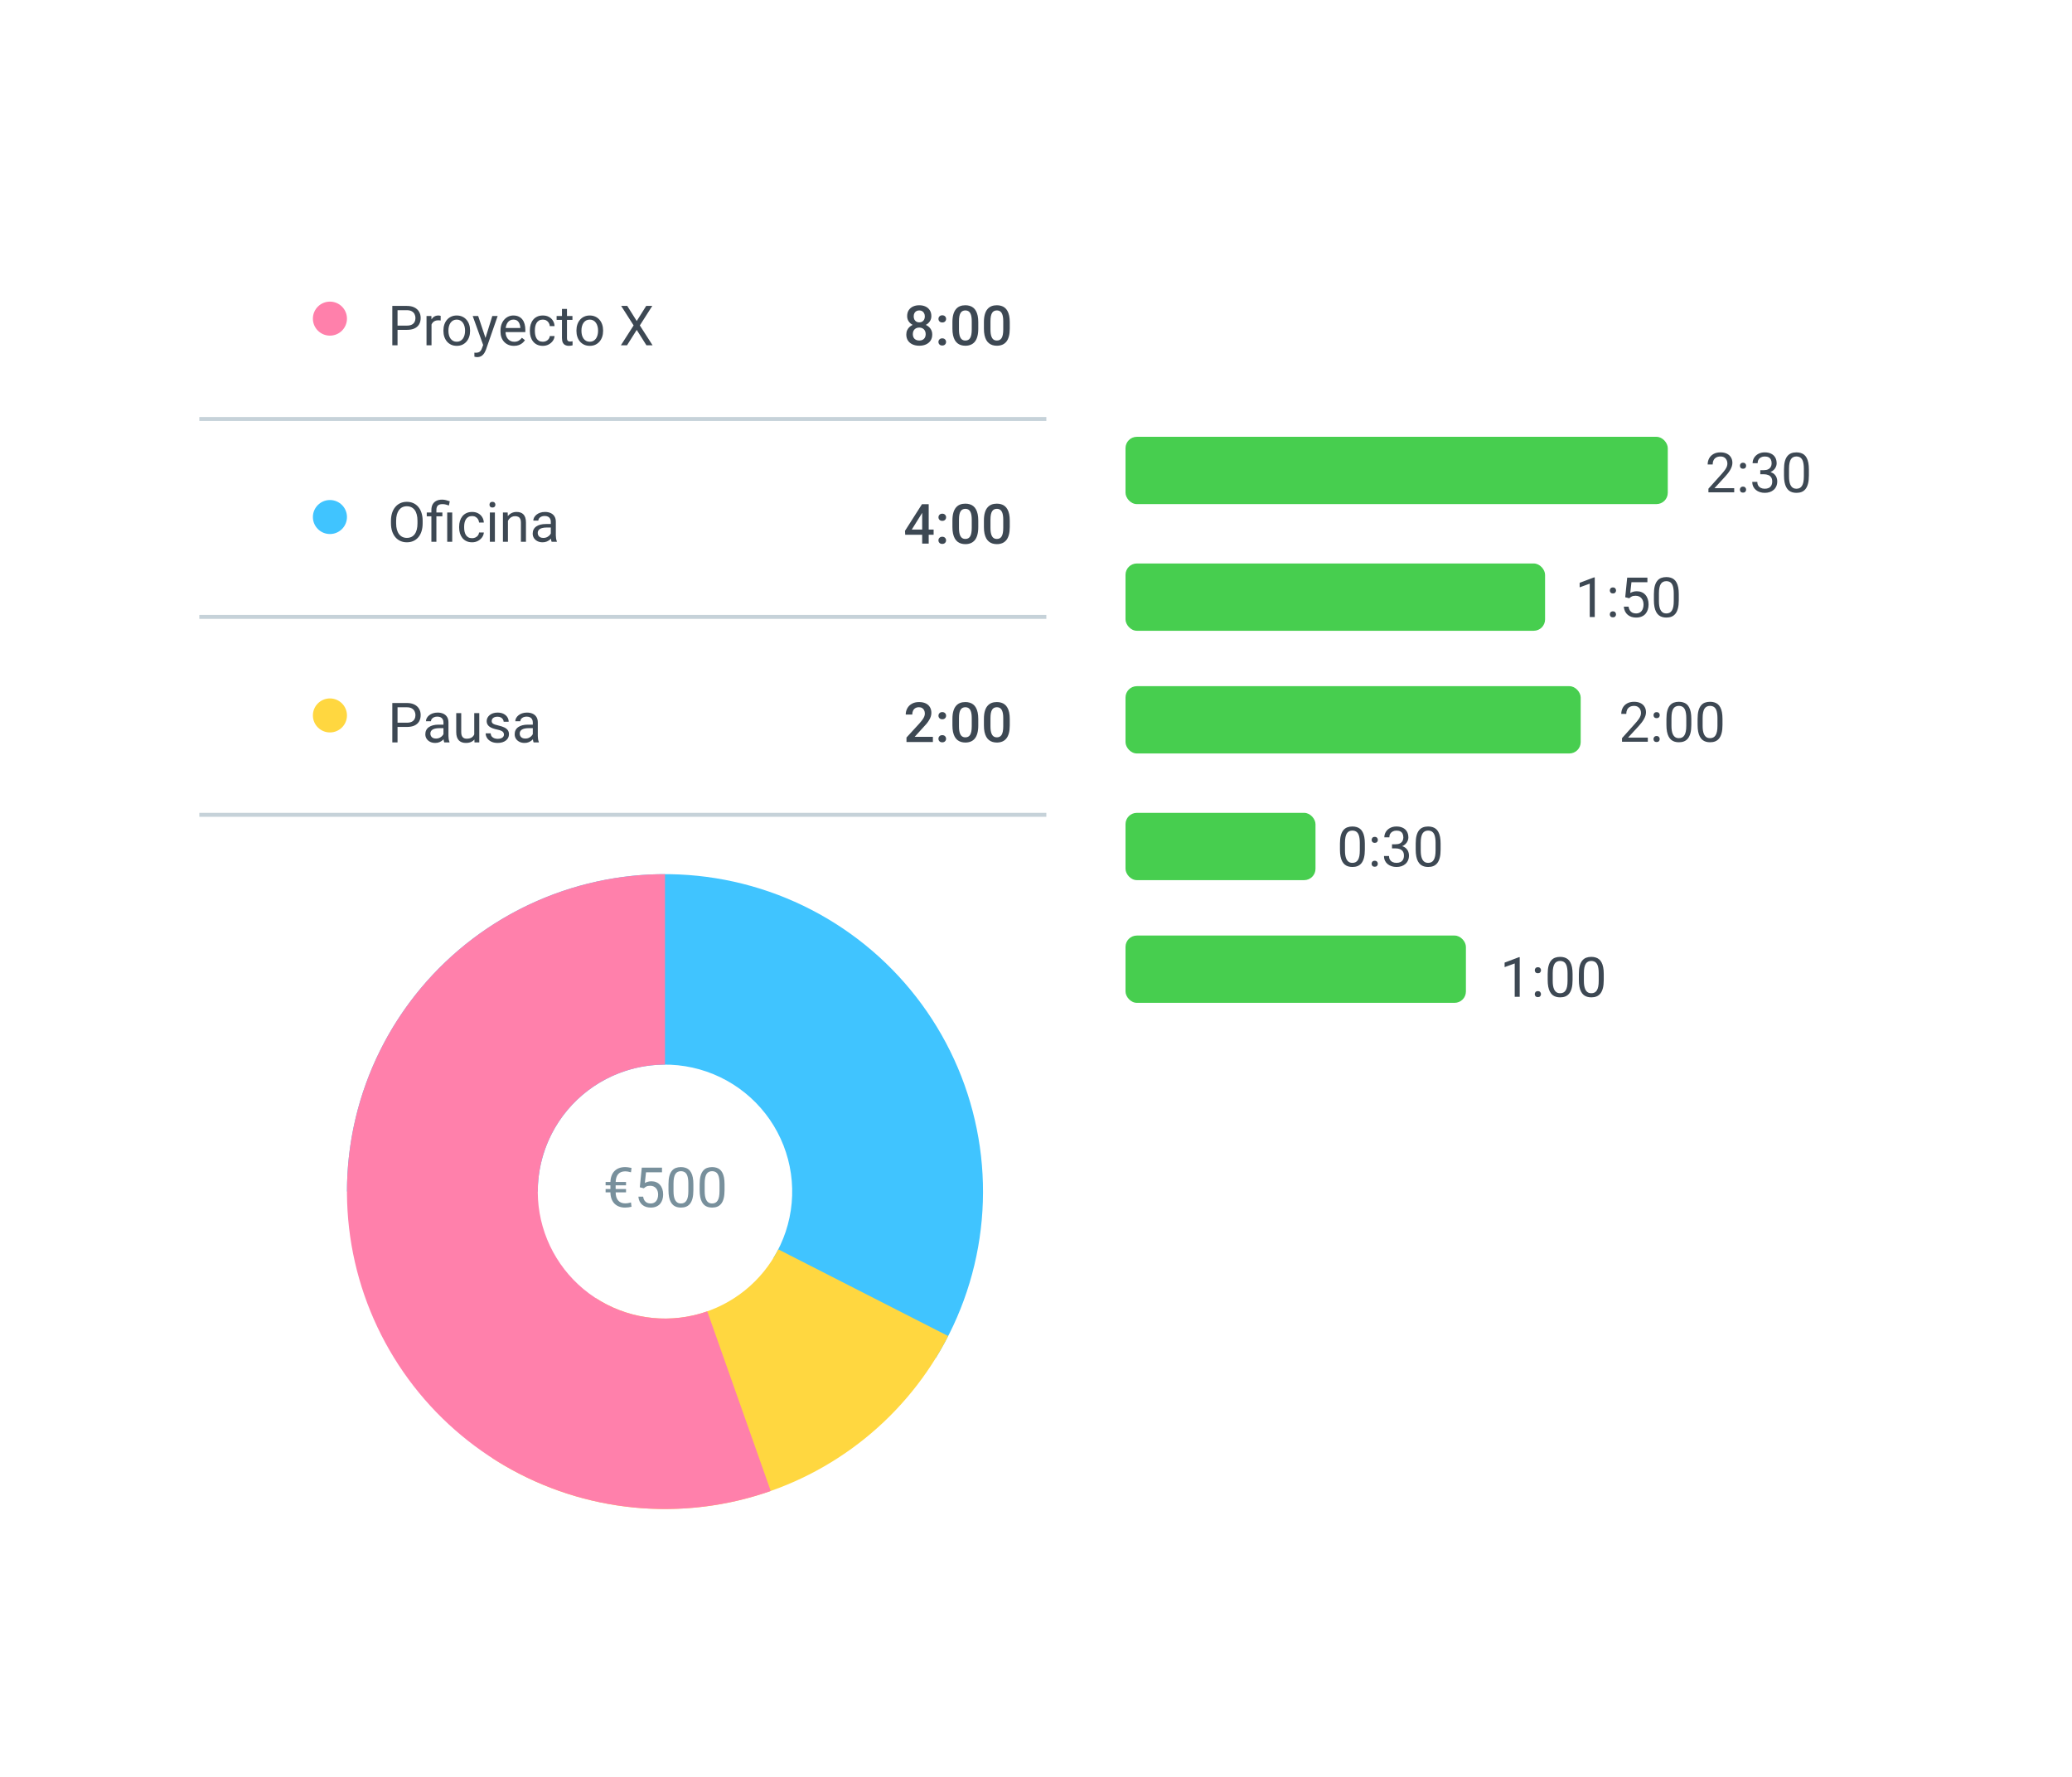
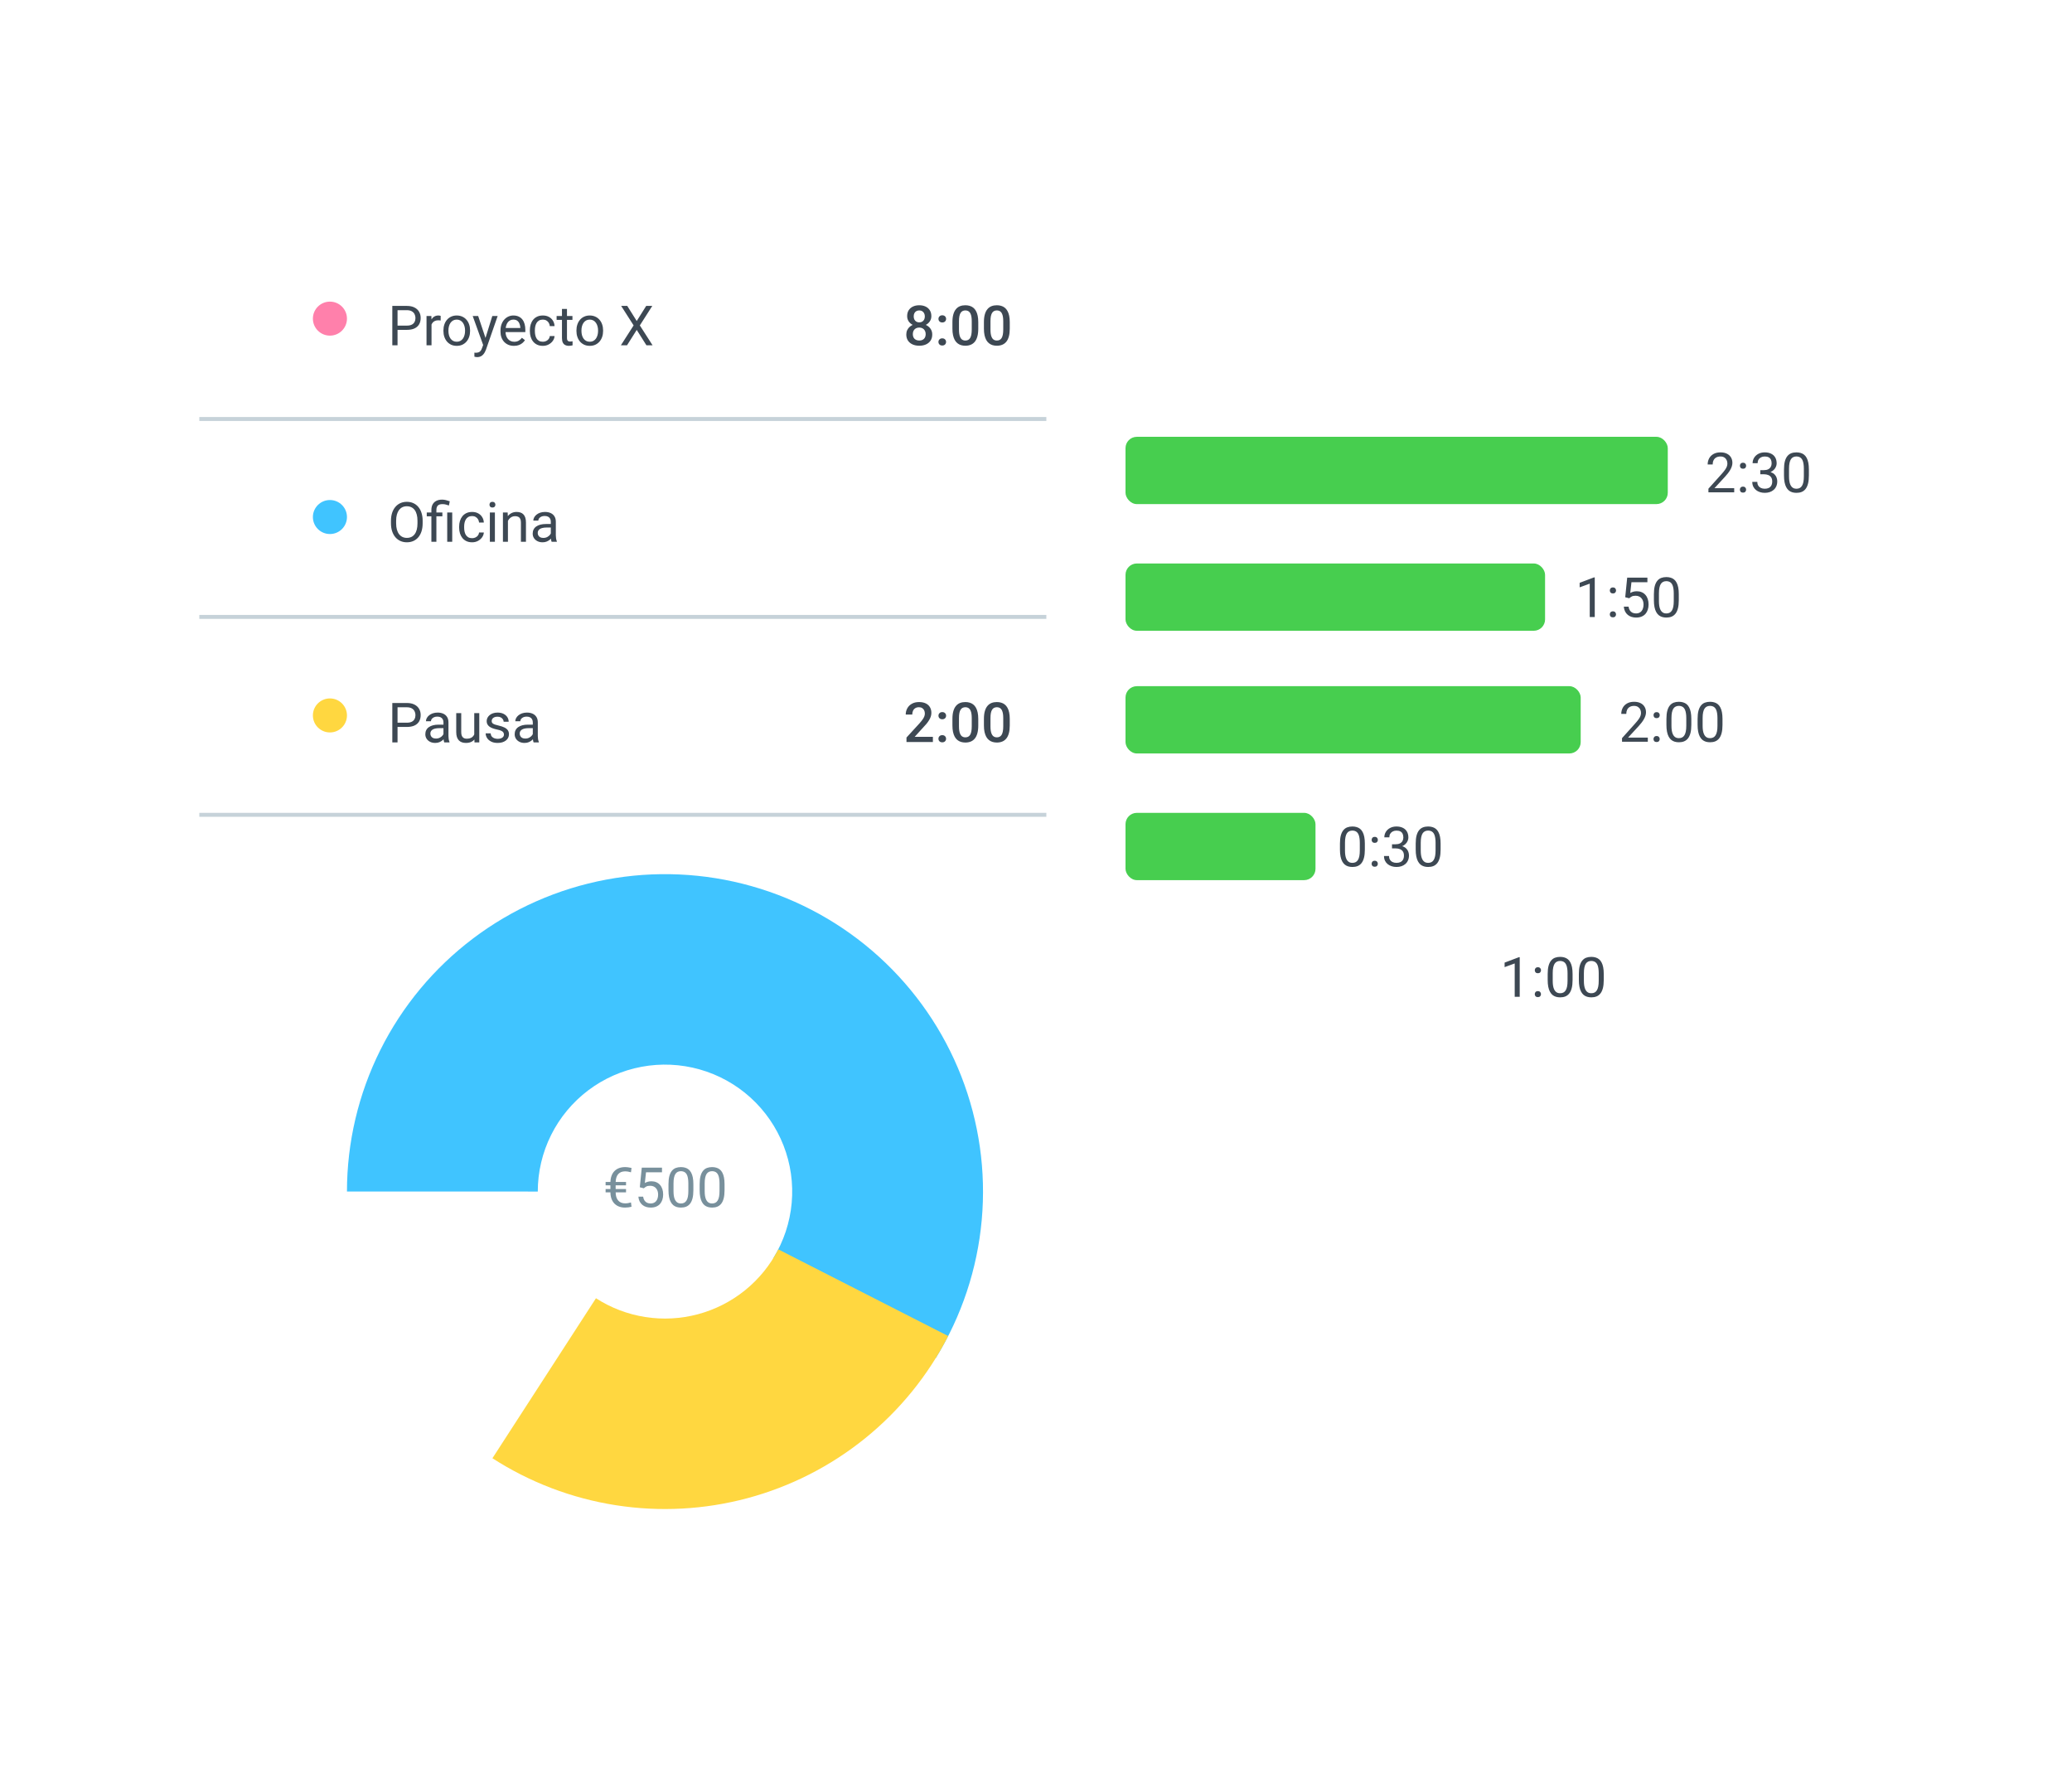
<svg xmlns="http://www.w3.org/2000/svg" width="499" height="428" viewBox="0 0 499 428" fill="none">
  <g filter="url(#filter0_d_3028_13483)">
    <path d="M48 51.813C48 49.707 49.707 48 51.813 48H268.488C270.594 48 272.301 49.707 272.301 51.813V375.912C272.301 378.018 270.594 379.725 268.488 379.725H51.813C49.707 379.725 48 378.018 48 375.912V51.813Z" fill="white" />
  </g>
  <path d="M150.539 289.796C150.791 289.796 151.037 289.777 151.276 289.738C151.515 289.699 151.743 289.644 151.96 289.575L152.09 290.617C151.847 290.678 151.593 290.726 151.328 290.761C151.063 290.795 150.796 290.813 150.526 290.813C150.009 290.813 149.536 290.735 149.106 290.578C148.676 290.418 148.304 290.181 147.991 289.868C147.679 289.551 147.435 289.158 147.262 288.689C147.092 288.215 147.007 287.663 147.007 287.033V284.863C147.007 284.229 147.092 283.675 147.262 283.202C147.431 282.728 147.672 282.333 147.985 282.016C148.298 281.699 148.667 281.462 149.093 281.306C149.523 281.145 149.998 281.064 150.52 281.064C150.793 281.064 151.056 281.084 151.308 281.123C151.564 281.158 151.825 281.206 152.09 281.266L151.96 282.316C151.747 282.246 151.519 282.192 151.276 282.153C151.032 282.109 150.785 282.088 150.533 282.088C150.185 282.088 149.87 282.144 149.588 282.257C149.31 282.37 149.071 282.539 148.871 282.765C148.676 282.991 148.526 283.278 148.421 283.625C148.317 283.973 148.265 284.381 148.265 284.85V287.033C148.265 287.503 148.317 287.911 148.421 288.258C148.53 288.606 148.684 288.893 148.884 289.119C149.084 289.344 149.323 289.514 149.601 289.627C149.883 289.74 150.196 289.796 150.539 289.796ZM150.767 284.642V285.456H145.848V284.642H150.767ZM150.767 286.343V287.151H145.848V286.343H150.767ZM155.049 286.167L154.084 285.919L154.56 281.195H159.427V282.309H155.583L155.296 284.89C155.47 284.79 155.689 284.696 155.954 284.609C156.224 284.522 156.532 284.479 156.88 284.479C157.318 284.479 157.712 284.555 158.059 284.707C158.407 284.855 158.702 285.068 158.945 285.346C159.193 285.624 159.382 285.958 159.512 286.349C159.642 286.74 159.708 287.177 159.708 287.659C159.708 288.115 159.645 288.534 159.519 288.917C159.397 289.299 159.212 289.633 158.965 289.92C158.717 290.202 158.404 290.422 158.026 290.578C157.653 290.735 157.212 290.813 156.704 290.813C156.321 290.813 155.959 290.761 155.615 290.656C155.277 290.548 154.973 290.385 154.703 290.168C154.438 289.946 154.221 289.672 154.052 289.347C153.886 289.017 153.782 288.63 153.739 288.187H154.886C154.938 288.543 155.042 288.843 155.198 289.086C155.355 289.329 155.559 289.514 155.811 289.64C156.067 289.762 156.365 289.822 156.704 289.822C156.99 289.822 157.245 289.772 157.466 289.672C157.688 289.573 157.874 289.429 158.026 289.242C158.179 289.056 158.294 288.83 158.372 288.565C158.454 288.3 158.496 288.002 158.496 287.672C158.496 287.372 158.454 287.094 158.372 286.838C158.289 286.582 158.165 286.358 158 286.167C157.84 285.976 157.642 285.828 157.407 285.724C157.173 285.615 156.903 285.561 156.599 285.561C156.195 285.561 155.889 285.615 155.681 285.724C155.476 285.832 155.266 285.98 155.049 286.167ZM166.986 285.183V286.629C166.986 287.407 166.917 288.063 166.778 288.597C166.639 289.132 166.439 289.562 166.178 289.888C165.918 290.213 165.603 290.45 165.233 290.598C164.869 290.741 164.456 290.813 163.995 290.813C163.63 290.813 163.294 290.767 162.985 290.676C162.677 290.585 162.399 290.439 162.151 290.239C161.908 290.035 161.699 289.77 161.526 289.444C161.352 289.119 161.219 288.723 161.128 288.258C161.037 287.794 160.991 287.251 160.991 286.629V285.183C160.991 284.405 161.061 283.754 161.2 283.228C161.343 282.702 161.545 282.281 161.806 281.964C162.067 281.642 162.379 281.412 162.744 281.273C163.113 281.134 163.526 281.064 163.982 281.064C164.352 281.064 164.69 281.11 164.999 281.201C165.312 281.288 165.59 281.429 165.833 281.625C166.076 281.816 166.283 282.072 166.452 282.394C166.626 282.711 166.758 283.1 166.849 283.56C166.941 284.021 166.986 284.562 166.986 285.183ZM165.774 286.825V284.981C165.774 284.555 165.748 284.181 165.696 283.86C165.648 283.534 165.577 283.256 165.481 283.026C165.385 282.796 165.264 282.609 165.116 282.465C164.973 282.322 164.806 282.218 164.614 282.153C164.428 282.083 164.217 282.048 163.982 282.048C163.696 282.048 163.441 282.103 163.22 282.211C162.998 282.316 162.812 282.483 162.66 282.713C162.512 282.943 162.399 283.245 162.321 283.619C162.242 283.992 162.203 284.446 162.203 284.981V286.825C162.203 287.251 162.227 287.626 162.275 287.952C162.327 288.278 162.403 288.56 162.503 288.799C162.603 289.034 162.725 289.227 162.868 289.379C163.011 289.531 163.176 289.644 163.363 289.718C163.554 289.788 163.765 289.822 163.995 289.822C164.291 289.822 164.549 289.766 164.771 289.653C164.992 289.54 165.177 289.364 165.325 289.125C165.477 288.882 165.59 288.571 165.664 288.193C165.737 287.811 165.774 287.355 165.774 286.825ZM174.493 285.183V286.629C174.493 287.407 174.424 288.063 174.285 288.597C174.146 289.132 173.946 289.562 173.685 289.888C173.424 290.213 173.109 290.45 172.74 290.598C172.375 290.741 171.963 290.813 171.502 290.813C171.137 290.813 170.801 290.767 170.492 290.676C170.184 290.585 169.906 290.439 169.658 290.239C169.415 290.035 169.206 289.77 169.032 289.444C168.859 289.119 168.726 288.723 168.635 288.258C168.544 287.794 168.498 287.251 168.498 286.629V285.183C168.498 284.405 168.568 283.754 168.707 283.228C168.85 282.702 169.052 282.281 169.313 281.964C169.573 281.642 169.886 281.412 170.251 281.273C170.62 281.134 171.033 281.064 171.489 281.064C171.858 281.064 172.197 281.11 172.506 281.201C172.818 281.288 173.096 281.429 173.34 281.625C173.583 281.816 173.789 282.072 173.959 282.394C174.132 282.711 174.265 283.1 174.356 283.56C174.447 284.021 174.493 284.562 174.493 285.183ZM173.281 286.825V284.981C173.281 284.555 173.255 284.181 173.203 283.86C173.155 283.534 173.083 283.256 172.988 283.026C172.892 282.796 172.771 282.609 172.623 282.465C172.48 282.322 172.312 282.218 172.121 282.153C171.934 282.083 171.724 282.048 171.489 282.048C171.202 282.048 170.948 282.103 170.727 282.211C170.505 282.316 170.318 282.483 170.166 282.713C170.019 282.943 169.906 283.245 169.827 283.619C169.749 283.992 169.71 284.446 169.71 284.981V286.825C169.71 287.251 169.734 287.626 169.782 287.952C169.834 288.278 169.91 288.56 170.01 288.799C170.11 289.034 170.231 289.227 170.375 289.379C170.518 289.531 170.683 289.644 170.87 289.718C171.061 289.788 171.272 289.822 171.502 289.822C171.797 289.822 172.056 289.766 172.278 289.653C172.499 289.54 172.684 289.364 172.831 289.125C172.983 288.882 173.096 288.571 173.17 288.193C173.244 287.811 173.281 287.355 173.281 286.825Z" fill="#78909C" />
  <path d="M97.981 79.437H95.447V78.414H97.981C98.472 78.414 98.87 78.336 99.174 78.179C99.478 78.023 99.7 77.806 99.838 77.528C99.982 77.25 100.054 76.933 100.054 76.576C100.054 76.251 99.982 75.944 99.838 75.658C99.7 75.371 99.478 75.141 99.174 74.967C98.87 74.789 98.472 74.7 97.981 74.7H95.74V83.158H94.482V73.67H97.981C98.698 73.67 99.304 73.794 99.799 74.042C100.295 74.289 100.67 74.632 100.927 75.071C101.183 75.506 101.311 76.003 101.311 76.563C101.311 77.172 101.183 77.691 100.927 78.121C100.67 78.551 100.295 78.879 99.799 79.105C99.304 79.326 98.698 79.437 97.981 79.437ZM103.924 77.215V83.158H102.719V76.107H103.892L103.924 77.215ZM106.127 76.068L106.12 77.189C106.02 77.167 105.925 77.154 105.833 77.15C105.747 77.141 105.647 77.137 105.534 77.137C105.256 77.137 105.01 77.18 104.797 77.267C104.584 77.354 104.404 77.476 104.257 77.632C104.109 77.788 103.992 77.975 103.905 78.192C103.822 78.405 103.768 78.64 103.742 78.896L103.403 79.092C103.403 78.666 103.444 78.266 103.527 77.893C103.614 77.519 103.746 77.189 103.924 76.902C104.102 76.611 104.328 76.385 104.602 76.225C104.88 76.059 105.21 75.977 105.592 75.977C105.679 75.977 105.779 75.988 105.892 76.01C106.005 76.027 106.083 76.046 106.127 76.068ZM106.791 79.711V79.561C106.791 79.053 106.865 78.581 107.013 78.147C107.161 77.708 107.373 77.328 107.651 77.007C107.93 76.681 108.266 76.429 108.661 76.251C109.057 76.068 109.5 75.977 109.991 75.977C110.486 75.977 110.931 76.068 111.327 76.251C111.726 76.429 112.065 76.681 112.343 77.007C112.626 77.328 112.841 77.708 112.988 78.147C113.136 78.581 113.21 79.053 113.21 79.561V79.711C113.21 80.219 113.136 80.69 112.988 81.125C112.841 81.559 112.626 81.939 112.343 82.265C112.065 82.587 111.728 82.838 111.333 83.021C110.942 83.199 110.499 83.288 110.004 83.288C109.509 83.288 109.063 83.199 108.668 83.021C108.273 82.838 107.934 82.587 107.651 82.265C107.373 81.939 107.161 81.559 107.013 81.125C106.865 80.69 106.791 80.219 106.791 79.711ZM107.997 79.561V79.711C107.997 80.063 108.038 80.395 108.121 80.708C108.203 81.016 108.327 81.29 108.492 81.529C108.661 81.768 108.872 81.957 109.124 82.096C109.376 82.23 109.669 82.298 110.004 82.298C110.334 82.298 110.623 82.23 110.871 82.096C111.122 81.957 111.331 81.768 111.496 81.529C111.661 81.29 111.785 81.016 111.868 80.708C111.954 80.395 111.998 80.063 111.998 79.711V79.561C111.998 79.213 111.954 78.885 111.868 78.577C111.785 78.264 111.659 77.988 111.49 77.749C111.324 77.506 111.116 77.315 110.864 77.176C110.616 77.037 110.325 76.967 109.991 76.967C109.661 76.967 109.37 77.037 109.118 77.176C108.87 77.315 108.661 77.506 108.492 77.749C108.327 77.988 108.203 78.264 108.121 78.577C108.038 78.885 107.997 79.213 107.997 79.561ZM116.598 82.428L118.56 76.107H119.85L117.022 84.246C116.957 84.42 116.87 84.607 116.761 84.806C116.657 85.011 116.522 85.204 116.357 85.386C116.192 85.569 115.992 85.717 115.758 85.829C115.527 85.947 115.252 86.005 114.93 86.005C114.835 86.005 114.713 85.992 114.565 85.966C114.418 85.94 114.313 85.919 114.252 85.901L114.246 84.924C114.281 84.928 114.335 84.932 114.409 84.937C114.487 84.945 114.541 84.95 114.572 84.95C114.845 84.95 115.078 84.913 115.269 84.839C115.46 84.769 115.621 84.65 115.751 84.481C115.886 84.316 116.001 84.088 116.097 83.796L116.598 82.428ZM115.158 76.107L116.989 81.581L117.302 82.852L116.435 83.295L113.842 76.107H115.158ZM123.773 83.288C123.282 83.288 122.837 83.206 122.437 83.04C122.042 82.871 121.701 82.634 121.414 82.33C121.131 82.026 120.914 81.666 120.762 81.249C120.61 80.832 120.534 80.375 120.534 79.88V79.606C120.534 79.033 120.619 78.523 120.788 78.075C120.958 77.623 121.188 77.241 121.479 76.928C121.77 76.615 122.1 76.379 122.469 76.218C122.839 76.057 123.221 75.977 123.616 75.977C124.12 75.977 124.555 76.064 124.92 76.238C125.289 76.411 125.591 76.655 125.825 76.967C126.06 77.276 126.234 77.641 126.347 78.062C126.46 78.479 126.516 78.935 126.516 79.43V79.971H121.251V78.987H125.311V78.896C125.293 78.583 125.228 78.279 125.115 77.984C125.006 77.689 124.833 77.445 124.594 77.254C124.355 77.063 124.029 76.967 123.616 76.967C123.343 76.967 123.091 77.026 122.86 77.143C122.63 77.256 122.433 77.426 122.267 77.652C122.102 77.877 121.974 78.153 121.883 78.479C121.792 78.805 121.746 79.181 121.746 79.606V79.88C121.746 80.215 121.792 80.53 121.883 80.825C121.979 81.116 122.115 81.372 122.294 81.594C122.476 81.816 122.695 81.989 122.952 82.115C123.212 82.241 123.508 82.304 123.838 82.304C124.264 82.304 124.624 82.217 124.92 82.044C125.215 81.87 125.473 81.637 125.695 81.346L126.425 81.926C126.273 82.156 126.079 82.376 125.845 82.584C125.61 82.793 125.321 82.962 124.978 83.093C124.639 83.223 124.238 83.288 123.773 83.288ZM130.745 82.298C131.032 82.298 131.297 82.239 131.54 82.122C131.783 82.004 131.983 81.844 132.14 81.639C132.296 81.431 132.385 81.194 132.407 80.929H133.554C133.532 81.346 133.391 81.735 133.13 82.096C132.874 82.452 132.537 82.741 132.12 82.962C131.703 83.18 131.245 83.288 130.745 83.288C130.215 83.288 129.752 83.195 129.357 83.008C128.966 82.821 128.64 82.565 128.38 82.239C128.123 81.913 127.93 81.54 127.8 81.118C127.674 80.692 127.611 80.243 127.611 79.769V79.496C127.611 79.022 127.674 78.575 127.8 78.153C127.93 77.728 128.123 77.352 128.38 77.026C128.64 76.7 128.966 76.444 129.357 76.257C129.752 76.07 130.215 75.977 130.745 75.977C131.297 75.977 131.779 76.09 132.192 76.316C132.604 76.537 132.928 76.841 133.163 77.228C133.402 77.61 133.532 78.045 133.554 78.531H132.407C132.385 78.24 132.303 77.977 132.159 77.743C132.02 77.508 131.829 77.321 131.586 77.182C131.347 77.039 131.067 76.967 130.745 76.967C130.376 76.967 130.065 77.041 129.813 77.189C129.566 77.332 129.368 77.528 129.22 77.775C129.077 78.019 128.973 78.29 128.908 78.59C128.847 78.885 128.816 79.187 128.816 79.496V79.769C128.816 80.078 128.847 80.382 128.908 80.682C128.968 80.981 129.07 81.253 129.214 81.496C129.361 81.74 129.559 81.935 129.807 82.083C130.059 82.226 130.372 82.298 130.745 82.298ZM137.861 76.107V77.032H134.049V76.107H137.861ZM135.339 74.394H136.545V81.412C136.545 81.65 136.582 81.831 136.655 81.952C136.729 82.074 136.825 82.154 136.942 82.193C137.059 82.233 137.185 82.252 137.32 82.252C137.42 82.252 137.524 82.243 137.633 82.226C137.746 82.204 137.83 82.187 137.887 82.174L137.893 83.158C137.798 83.188 137.672 83.216 137.516 83.243C137.363 83.273 137.179 83.288 136.962 83.288C136.666 83.288 136.395 83.23 136.147 83.112C135.899 82.995 135.702 82.799 135.554 82.526C135.411 82.248 135.339 81.874 135.339 81.405V74.394ZM138.825 79.711V79.561C138.825 79.053 138.899 78.581 139.047 78.147C139.195 77.708 139.407 77.328 139.685 77.007C139.963 76.681 140.3 76.429 140.695 76.251C141.091 76.068 141.534 75.977 142.025 75.977C142.52 75.977 142.965 76.068 143.361 76.251C143.76 76.429 144.099 76.681 144.377 77.007C144.66 77.328 144.875 77.708 145.022 78.147C145.17 78.581 145.244 79.053 145.244 79.561V79.711C145.244 80.219 145.17 80.69 145.022 81.125C144.875 81.559 144.66 81.939 144.377 82.265C144.099 82.587 143.762 82.838 143.367 83.021C142.976 83.199 142.533 83.288 142.038 83.288C141.543 83.288 141.097 83.199 140.702 83.021C140.307 82.838 139.968 82.587 139.685 82.265C139.407 81.939 139.195 81.559 139.047 81.125C138.899 80.69 138.825 80.219 138.825 79.711ZM140.031 79.561V79.711C140.031 80.063 140.072 80.395 140.155 80.708C140.237 81.016 140.361 81.29 140.526 81.529C140.695 81.768 140.906 81.957 141.158 82.096C141.41 82.23 141.703 82.298 142.038 82.298C142.368 82.298 142.657 82.23 142.904 82.096C143.156 81.957 143.365 81.768 143.53 81.529C143.695 81.29 143.819 81.016 143.901 80.708C143.988 80.395 144.032 80.063 144.032 79.711V79.561C144.032 79.213 143.988 78.885 143.901 78.577C143.819 78.264 143.693 77.988 143.524 77.749C143.358 77.506 143.15 77.315 142.898 77.176C142.65 77.037 142.359 76.967 142.025 76.967C141.695 76.967 141.404 77.037 141.152 77.176C140.904 77.315 140.695 77.506 140.526 77.749C140.361 77.988 140.237 78.264 140.155 78.577C140.072 78.885 140.031 79.213 140.031 79.561ZM151.063 73.67L153.344 77.306L155.624 73.67H157.09L154.093 78.368L157.162 83.158H155.683L153.344 79.45L151.004 83.158H149.525L152.594 78.368L149.597 73.67H151.063Z" fill="#3D4853" />
  <path d="M224.512 80.543C224.512 81.134 224.375 81.631 224.102 82.035C223.828 82.439 223.454 82.746 222.981 82.954C222.512 83.158 221.982 83.26 221.391 83.26C220.8 83.26 220.268 83.158 219.794 82.954C219.321 82.746 218.947 82.439 218.673 82.035C218.4 81.631 218.263 81.134 218.263 80.543C218.263 80.152 218.339 79.798 218.491 79.481C218.643 79.159 218.858 78.884 219.136 78.653C219.419 78.419 219.749 78.239 220.127 78.112C220.509 77.987 220.926 77.924 221.378 77.924C221.977 77.924 222.514 78.034 222.987 78.256C223.461 78.477 223.832 78.784 224.102 79.175C224.375 79.566 224.512 80.022 224.512 80.543ZM222.935 80.465C222.935 80.148 222.87 79.87 222.74 79.631C222.609 79.392 222.427 79.207 222.192 79.077C221.958 78.947 221.686 78.881 221.378 78.881C221.065 78.881 220.793 78.947 220.563 79.077C220.333 79.207 220.153 79.392 220.022 79.631C219.896 79.87 219.833 80.148 219.833 80.465C219.833 80.786 219.896 81.064 220.022 81.299C220.148 81.529 220.329 81.705 220.563 81.827C220.798 81.948 221.074 82.009 221.391 82.009C221.708 82.009 221.982 81.948 222.212 81.827C222.442 81.705 222.62 81.529 222.746 81.299C222.872 81.064 222.935 80.786 222.935 80.465ZM224.297 76.138C224.297 76.612 224.171 77.033 223.919 77.402C223.671 77.772 223.328 78.062 222.89 78.275C222.451 78.484 221.951 78.588 221.391 78.588C220.826 78.588 220.322 78.484 219.879 78.275C219.44 78.062 219.095 77.772 218.843 77.402C218.595 77.033 218.471 76.612 218.471 76.138C218.471 75.573 218.595 75.098 218.843 74.711C219.095 74.32 219.44 74.022 219.879 73.818C220.318 73.614 220.82 73.512 221.384 73.512C221.949 73.512 222.451 73.614 222.89 73.818C223.328 74.022 223.671 74.32 223.919 74.711C224.171 75.098 224.297 75.573 224.297 76.138ZM222.727 76.19C222.727 75.908 222.67 75.66 222.557 75.447C222.449 75.23 222.294 75.061 222.095 74.939C221.895 74.817 221.658 74.757 221.384 74.757C221.111 74.757 220.874 74.815 220.674 74.933C220.474 75.05 220.32 75.215 220.211 75.428C220.103 75.641 220.048 75.895 220.048 76.19C220.048 76.481 220.103 76.735 220.211 76.953C220.32 77.165 220.474 77.333 220.674 77.454C220.878 77.576 221.117 77.637 221.391 77.637C221.664 77.637 221.901 77.576 222.101 77.454C222.301 77.333 222.455 77.165 222.564 76.953C222.672 76.735 222.727 76.481 222.727 76.19ZM226.004 82.348C226.004 82.105 226.087 81.901 226.252 81.736C226.417 81.566 226.641 81.481 226.923 81.481C227.21 81.481 227.434 81.566 227.594 81.736C227.759 81.901 227.842 82.105 227.842 82.348C227.842 82.591 227.759 82.796 227.594 82.961C227.434 83.126 227.21 83.208 226.923 83.208C226.641 83.208 226.417 83.126 226.252 82.961C226.087 82.796 226.004 82.591 226.004 82.348ZM226.011 76.796C226.011 76.553 226.093 76.349 226.258 76.184C226.424 76.014 226.647 75.93 226.93 75.93C227.216 75.93 227.44 76.014 227.601 76.184C227.766 76.349 227.848 76.553 227.848 76.796C227.848 77.04 227.766 77.244 227.601 77.409C227.44 77.574 227.216 77.656 226.93 77.656C226.647 77.656 226.424 77.574 226.258 77.409C226.093 77.244 226.011 77.04 226.011 76.796ZM235.596 77.591V79.142C235.596 79.885 235.522 80.519 235.375 81.045C235.231 81.566 235.023 81.99 234.749 82.316C234.475 82.641 234.147 82.88 233.765 83.032C233.387 83.184 232.964 83.26 232.494 83.26C232.121 83.26 231.773 83.213 231.452 83.117C231.135 83.021 230.848 82.871 230.592 82.667C230.335 82.463 230.116 82.2 229.934 81.879C229.755 81.553 229.616 81.164 229.517 80.713C229.421 80.261 229.373 79.737 229.373 79.142V77.591C229.373 76.844 229.447 76.214 229.595 75.701C229.742 75.184 229.953 74.765 230.227 74.444C230.501 74.118 230.826 73.881 231.204 73.734C231.587 73.586 232.012 73.512 232.481 73.512C232.859 73.512 233.207 73.56 233.524 73.655C233.846 73.747 234.132 73.892 234.384 74.092C234.641 74.292 234.858 74.552 235.036 74.874C235.218 75.191 235.357 75.576 235.453 76.027C235.548 76.475 235.596 76.996 235.596 77.591ZM234.026 79.364V77.357C234.026 76.979 234.004 76.646 233.961 76.36C233.917 76.069 233.852 75.823 233.765 75.623C233.683 75.419 233.578 75.254 233.452 75.128C233.326 74.998 233.183 74.904 233.022 74.848C232.862 74.787 232.681 74.757 232.481 74.757C232.238 74.757 232.021 74.804 231.83 74.9C231.639 74.991 231.478 75.139 231.348 75.343C231.217 75.547 231.117 75.817 231.048 76.151C230.983 76.481 230.95 76.883 230.95 77.357V79.364C230.95 79.746 230.972 80.083 231.015 80.374C231.059 80.665 231.124 80.915 231.211 81.123C231.298 81.327 231.402 81.497 231.524 81.631C231.65 81.762 231.793 81.857 231.954 81.918C232.119 81.979 232.299 82.009 232.494 82.009C232.742 82.009 232.961 81.961 233.153 81.866C233.344 81.77 233.505 81.618 233.635 81.41C233.765 81.197 233.863 80.921 233.928 80.582C233.993 80.243 234.026 79.837 234.026 79.364ZM243.181 77.591V79.142C243.181 79.885 243.107 80.519 242.96 81.045C242.816 81.566 242.608 81.99 242.334 82.316C242.06 82.641 241.732 82.88 241.35 83.032C240.972 83.184 240.549 83.26 240.079 83.26C239.706 83.26 239.358 83.213 239.037 83.117C238.72 83.021 238.433 82.871 238.177 82.667C237.92 82.463 237.701 82.2 237.519 81.879C237.34 81.553 237.201 81.164 237.101 80.713C237.006 80.261 236.958 79.737 236.958 79.142V77.591C236.958 76.844 237.032 76.214 237.18 75.701C237.327 75.184 237.538 74.765 237.812 74.444C238.085 74.118 238.411 73.881 238.789 73.734C239.171 73.586 239.597 73.512 240.066 73.512C240.444 73.512 240.792 73.56 241.109 73.655C241.43 73.747 241.717 73.892 241.969 74.092C242.225 74.292 242.443 74.552 242.621 74.874C242.803 75.191 242.942 75.576 243.038 76.027C243.133 76.475 243.181 76.996 243.181 77.591ZM241.611 79.364V77.357C241.611 76.979 241.589 76.646 241.546 76.36C241.502 76.069 241.437 75.823 241.35 75.623C241.268 75.419 241.163 75.254 241.037 75.128C240.911 74.998 240.768 74.904 240.607 74.848C240.447 74.787 240.266 74.757 240.066 74.757C239.823 74.757 239.606 74.804 239.415 74.9C239.224 74.991 239.063 75.139 238.933 75.343C238.802 75.547 238.702 75.817 238.633 76.151C238.568 76.481 238.535 76.883 238.535 77.357V79.364C238.535 79.746 238.557 80.083 238.6 80.374C238.644 80.665 238.709 80.915 238.796 81.123C238.883 81.327 238.987 81.497 239.109 81.631C239.234 81.762 239.378 81.857 239.539 81.918C239.704 81.979 239.884 82.009 240.079 82.009C240.327 82.009 240.546 81.961 240.738 81.866C240.929 81.77 241.089 81.618 241.22 81.41C241.35 81.197 241.448 80.921 241.513 80.582C241.578 80.243 241.611 79.837 241.611 79.364Z" fill="#3D4853" />
  <line x1="48" y1="100.904" x2="272.011" y2="100.904" stroke="#C6D2D9" stroke-width="0.953" />
  <path d="M101.787 125.424V126.024C101.787 126.736 101.698 127.375 101.52 127.94C101.342 128.504 101.085 128.984 100.751 129.38C100.416 129.775 100.014 130.077 99.545 130.286C99.08 130.494 98.559 130.598 97.981 130.598C97.421 130.598 96.906 130.494 96.437 130.286C95.972 130.077 95.568 129.775 95.225 129.38C94.886 128.984 94.623 128.504 94.436 127.94C94.25 127.375 94.156 126.736 94.156 126.024V125.424C94.156 124.712 94.248 124.076 94.43 123.515C94.617 122.95 94.88 122.47 95.218 122.075C95.557 121.675 95.959 121.371 96.424 121.163C96.893 120.954 97.408 120.85 97.968 120.85C98.546 120.85 99.067 120.954 99.532 121.163C100.001 121.371 100.403 121.675 100.738 122.075C101.077 122.47 101.335 122.95 101.513 123.515C101.696 124.076 101.787 124.712 101.787 125.424ZM100.542 126.024V125.411C100.542 124.847 100.484 124.347 100.366 123.913C100.253 123.478 100.086 123.113 99.865 122.818C99.643 122.523 99.371 122.299 99.05 122.147C98.733 121.995 98.372 121.919 97.968 121.919C97.577 121.919 97.223 121.995 96.906 122.147C96.593 122.299 96.324 122.523 96.098 122.818C95.877 123.113 95.705 123.478 95.583 123.913C95.462 124.347 95.401 124.847 95.401 125.411V126.024C95.401 126.593 95.462 127.097 95.583 127.536C95.705 127.97 95.879 128.337 96.105 128.637C96.335 128.932 96.606 129.156 96.919 129.308C97.236 129.46 97.59 129.536 97.981 129.536C98.39 129.536 98.752 129.46 99.07 129.308C99.387 129.156 99.654 128.932 99.871 128.637C100.093 128.337 100.26 127.97 100.373 127.536C100.486 127.097 100.542 126.593 100.542 126.024ZM105.097 130.468H103.892V122.805C103.892 122.271 103.996 121.819 104.204 121.45C104.413 121.08 104.71 120.8 105.097 120.609C105.484 120.418 105.942 120.322 106.472 120.322C106.785 120.322 107.091 120.361 107.391 120.439C107.691 120.513 107.999 120.607 108.316 120.72L108.114 121.736C107.914 121.658 107.682 121.584 107.417 121.515C107.156 121.441 106.87 121.404 106.557 121.404C106.04 121.404 105.666 121.521 105.436 121.756C105.21 121.986 105.097 122.336 105.097 122.805V130.468ZM106.537 123.417V124.343H102.777V123.417H106.537ZM108.909 123.417V130.468H107.704V123.417H108.909ZM113.712 129.608C113.998 129.608 114.263 129.549 114.507 129.432C114.75 129.315 114.95 129.154 115.106 128.95C115.262 128.741 115.352 128.504 115.373 128.239H116.52C116.498 128.656 116.357 129.045 116.097 129.406C115.84 129.762 115.504 130.051 115.087 130.273C114.669 130.49 114.211 130.598 113.712 130.598C113.182 130.598 112.719 130.505 112.324 130.318C111.933 130.131 111.607 129.875 111.346 129.549C111.09 129.223 110.897 128.85 110.766 128.428C110.64 128.003 110.577 127.553 110.577 127.08V126.806C110.577 126.332 110.64 125.885 110.766 125.464C110.897 125.038 111.09 124.662 111.346 124.336C111.607 124.01 111.933 123.754 112.324 123.567C112.719 123.38 113.182 123.287 113.712 123.287C114.263 123.287 114.746 123.4 115.158 123.626C115.571 123.847 115.895 124.152 116.129 124.538C116.368 124.921 116.498 125.355 116.52 125.841H115.373C115.352 125.55 115.269 125.288 115.126 125.053C114.987 124.818 114.795 124.632 114.552 124.493C114.313 124.349 114.033 124.278 113.712 124.278C113.342 124.278 113.032 124.351 112.78 124.499C112.532 124.642 112.334 124.838 112.187 125.086C112.043 125.329 111.939 125.6 111.874 125.9C111.813 126.196 111.783 126.497 111.783 126.806V127.08C111.783 127.388 111.813 127.692 111.874 127.992C111.935 128.292 112.037 128.563 112.18 128.806C112.328 129.05 112.526 129.245 112.773 129.393C113.025 129.536 113.338 129.608 113.712 129.608ZM119.185 123.417V130.468H117.973V123.417H119.185ZM117.882 121.547C117.882 121.352 117.941 121.187 118.058 121.052C118.18 120.917 118.358 120.85 118.592 120.85C118.823 120.85 118.998 120.917 119.12 121.052C119.246 121.187 119.309 121.352 119.309 121.547C119.309 121.734 119.246 121.895 119.12 122.029C118.998 122.16 118.823 122.225 118.592 122.225C118.358 122.225 118.18 122.16 118.058 122.029C117.941 121.895 117.882 121.734 117.882 121.547ZM122.326 124.923V130.468H121.121V123.417H122.261L122.326 124.923ZM122.039 126.676L121.538 126.656C121.542 126.174 121.614 125.729 121.753 125.32C121.892 124.907 122.087 124.549 122.339 124.245C122.591 123.941 122.891 123.706 123.238 123.541C123.59 123.372 123.979 123.287 124.405 123.287C124.752 123.287 125.065 123.335 125.343 123.43C125.621 123.522 125.858 123.669 126.053 123.874C126.253 124.078 126.405 124.343 126.51 124.669C126.614 124.99 126.666 125.383 126.666 125.848V130.468H125.454V125.835C125.454 125.466 125.4 125.17 125.291 124.949C125.182 124.723 125.024 124.56 124.815 124.46C124.607 124.356 124.35 124.304 124.046 124.304C123.747 124.304 123.473 124.367 123.225 124.493C122.982 124.619 122.771 124.792 122.593 125.014C122.42 125.235 122.283 125.49 122.183 125.776C122.087 126.059 122.039 126.358 122.039 126.676ZM132.654 129.263V125.633C132.654 125.355 132.598 125.114 132.485 124.91C132.376 124.701 132.211 124.54 131.99 124.427C131.768 124.314 131.494 124.258 131.169 124.258C130.865 124.258 130.597 124.31 130.367 124.414C130.141 124.519 129.963 124.656 129.833 124.825C129.707 124.994 129.644 125.177 129.644 125.372H128.438C128.438 125.12 128.504 124.871 128.634 124.623C128.764 124.375 128.951 124.152 129.194 123.952C129.442 123.748 129.737 123.587 130.08 123.47C130.428 123.348 130.815 123.287 131.24 123.287C131.753 123.287 132.205 123.374 132.596 123.548C132.991 123.722 133.299 123.984 133.521 124.336C133.747 124.684 133.86 125.12 133.86 125.646V128.93C133.86 129.165 133.879 129.415 133.919 129.68C133.962 129.945 134.025 130.173 134.108 130.364V130.468H132.85C132.789 130.329 132.741 130.144 132.707 129.914C132.672 129.68 132.654 129.462 132.654 129.263ZM132.863 126.193L132.876 127.04H131.657C131.314 127.04 131.008 127.069 130.739 127.125C130.469 127.177 130.243 127.258 130.061 127.366C129.878 127.475 129.739 127.612 129.644 127.777C129.548 127.938 129.501 128.127 129.501 128.344C129.501 128.565 129.55 128.767 129.65 128.95C129.75 129.132 129.9 129.278 130.1 129.386C130.304 129.491 130.554 129.543 130.849 129.543C131.219 129.543 131.544 129.465 131.827 129.308C132.109 129.152 132.333 128.961 132.498 128.735C132.667 128.509 132.759 128.289 132.772 128.077L133.286 128.656C133.256 128.839 133.174 129.041 133.039 129.263C132.904 129.484 132.724 129.697 132.498 129.901C132.276 130.101 132.011 130.268 131.703 130.403C131.399 130.533 131.056 130.598 130.673 130.598C130.196 130.598 129.776 130.505 129.416 130.318C129.06 130.131 128.782 129.882 128.582 129.569C128.386 129.252 128.288 128.898 128.288 128.507C128.288 128.129 128.362 127.796 128.51 127.51C128.658 127.219 128.871 126.977 129.149 126.786C129.427 126.591 129.761 126.443 130.152 126.343C130.543 126.243 130.98 126.193 131.462 126.193H132.863Z" fill="#3D4853" />
-   <path d="M224.844 127.527V128.778H218.002L217.95 127.834L222.042 121.421H223.3L221.938 123.754L219.586 127.527H224.844ZM223.658 121.421V130.909H222.088V121.421H223.658ZM226.004 130.127C226.004 129.884 226.087 129.68 226.252 129.515C226.417 129.345 226.641 129.261 226.923 129.261C227.21 129.261 227.434 129.345 227.594 129.515C227.759 129.68 227.842 129.884 227.842 130.127C227.842 130.371 227.759 130.575 227.594 130.74C227.434 130.905 227.21 130.987 226.923 130.987C226.641 130.987 226.417 130.905 226.252 130.74C226.087 130.575 226.004 130.371 226.004 130.127ZM226.011 124.575C226.011 124.332 226.093 124.128 226.258 123.963C226.424 123.793 226.647 123.709 226.93 123.709C227.216 123.709 227.44 123.793 227.601 123.963C227.766 124.128 227.848 124.332 227.848 124.575C227.848 124.819 227.766 125.023 227.601 125.188C227.44 125.353 227.216 125.436 226.93 125.436C226.647 125.436 226.424 125.353 226.258 125.188C226.093 125.023 226.011 124.819 226.011 124.575ZM235.596 125.37V126.921C235.596 127.664 235.522 128.298 235.375 128.824C235.231 129.345 235.023 129.769 234.749 130.095C234.475 130.42 234.147 130.659 233.765 130.811C233.387 130.963 232.964 131.04 232.494 131.04C232.121 131.04 231.773 130.992 231.452 130.896C231.135 130.801 230.848 130.651 230.592 130.447C230.335 130.242 230.116 129.98 229.934 129.658C229.755 129.332 229.616 128.943 229.517 128.492C229.421 128.04 229.373 127.516 229.373 126.921V125.37C229.373 124.623 229.447 123.993 229.595 123.481C229.742 122.964 229.953 122.544 230.227 122.223C230.501 121.897 230.826 121.66 231.204 121.513C231.587 121.365 232.012 121.291 232.481 121.291C232.859 121.291 233.207 121.339 233.524 121.435C233.846 121.526 234.132 121.671 234.384 121.871C234.641 122.071 234.858 122.332 235.036 122.653C235.218 122.97 235.357 123.355 235.453 123.806C235.548 124.254 235.596 124.775 235.596 125.37ZM234.026 127.143V125.136C234.026 124.758 234.004 124.425 233.961 124.139C233.917 123.848 233.852 123.602 233.765 123.402C233.683 123.198 233.578 123.033 233.452 122.907C233.326 122.777 233.183 122.683 233.022 122.627C232.862 122.566 232.681 122.536 232.481 122.536C232.238 122.536 232.021 122.584 231.83 122.679C231.639 122.77 231.478 122.918 231.348 123.122C231.217 123.326 231.117 123.596 231.048 123.93C230.983 124.26 230.95 124.662 230.95 125.136V127.143C230.95 127.525 230.972 127.862 231.015 128.153C231.059 128.444 231.124 128.694 231.211 128.902C231.298 129.106 231.402 129.276 231.524 129.41C231.65 129.541 231.793 129.636 231.954 129.697C232.119 129.758 232.299 129.788 232.494 129.788C232.742 129.788 232.961 129.741 233.153 129.645C233.344 129.549 233.505 129.397 233.635 129.189C233.765 128.976 233.863 128.7 233.928 128.361C233.993 128.022 234.026 127.616 234.026 127.143ZM243.181 125.37V126.921C243.181 127.664 243.107 128.298 242.96 128.824C242.816 129.345 242.608 129.769 242.334 130.095C242.06 130.42 241.732 130.659 241.35 130.811C240.972 130.963 240.549 131.04 240.079 131.04C239.706 131.04 239.358 130.992 239.037 130.896C238.72 130.801 238.433 130.651 238.177 130.447C237.92 130.242 237.701 129.98 237.519 129.658C237.34 129.332 237.201 128.943 237.101 128.492C237.006 128.04 236.958 127.516 236.958 126.921V125.37C236.958 124.623 237.032 123.993 237.18 123.481C237.327 122.964 237.538 122.544 237.812 122.223C238.085 121.897 238.411 121.66 238.789 121.513C239.171 121.365 239.597 121.291 240.066 121.291C240.444 121.291 240.792 121.339 241.109 121.435C241.43 121.526 241.717 121.671 241.969 121.871C242.225 122.071 242.443 122.332 242.621 122.653C242.803 122.97 242.942 123.355 243.038 123.806C243.133 124.254 243.181 124.775 243.181 125.37ZM241.611 127.143V125.136C241.611 124.758 241.589 124.425 241.546 124.139C241.502 123.848 241.437 123.602 241.35 123.402C241.268 123.198 241.163 123.033 241.037 122.907C240.911 122.777 240.768 122.683 240.607 122.627C240.447 122.566 240.266 122.536 240.066 122.536C239.823 122.536 239.606 122.584 239.415 122.679C239.224 122.77 239.063 122.918 238.933 123.122C238.802 123.326 238.702 123.596 238.633 123.93C238.568 124.26 238.535 124.662 238.535 125.136V127.143C238.535 127.525 238.557 127.862 238.6 128.153C238.644 128.444 238.709 128.694 238.796 128.902C238.883 129.106 238.987 129.276 239.109 129.41C239.234 129.541 239.378 129.636 239.539 129.697C239.704 129.758 239.884 129.788 240.079 129.788C240.327 129.788 240.546 129.741 240.738 129.645C240.929 129.549 241.089 129.397 241.22 129.189C241.35 128.976 241.448 128.7 241.513 128.361C241.578 128.022 241.611 127.616 241.611 127.143Z" fill="#3D4853" />
  <line x1="48" y1="148.566" x2="272.011" y2="148.566" stroke="#C6D2D9" stroke-width="0.953" />
  <path d="M97.981 175.065H95.447V174.042H97.981C98.472 174.042 98.87 173.964 99.174 173.807C99.478 173.651 99.7 173.434 99.838 173.156C99.982 172.878 100.054 172.561 100.054 172.204C100.054 171.879 99.982 171.572 99.838 171.286C99.7 170.999 99.478 170.769 99.174 170.595C98.87 170.417 98.472 170.328 97.981 170.328H95.74V178.786H94.482V169.298H97.981C98.698 169.298 99.304 169.422 99.799 169.67C100.295 169.917 100.67 170.26 100.927 170.699C101.183 171.134 101.311 171.631 101.311 172.191C101.311 172.8 101.183 173.319 100.927 173.749C100.67 174.179 100.295 174.507 99.799 174.733C99.304 174.954 98.698 175.065 97.981 175.065ZM106.798 177.58V173.951C106.798 173.673 106.741 173.432 106.628 173.228C106.52 173.019 106.355 172.858 106.133 172.745C105.912 172.632 105.638 172.576 105.312 172.576C105.008 172.576 104.741 172.628 104.511 172.732C104.285 172.837 104.107 172.973 103.976 173.143C103.85 173.312 103.787 173.495 103.787 173.69H102.582C102.582 173.438 102.647 173.188 102.777 172.941C102.908 172.693 103.094 172.469 103.338 172.27C103.585 172.065 103.881 171.905 104.224 171.787C104.571 171.666 104.958 171.605 105.384 171.605C105.896 171.605 106.348 171.692 106.739 171.866C107.135 172.039 107.443 172.302 107.665 172.654C107.89 173.002 108.003 173.438 108.003 173.964V177.248C108.003 177.483 108.023 177.732 108.062 177.997C108.105 178.262 108.168 178.49 108.251 178.682V178.786H106.993C106.933 178.647 106.885 178.462 106.85 178.232C106.815 177.997 106.798 177.78 106.798 177.58ZM107.006 174.511L107.019 175.358H105.801C105.458 175.358 105.151 175.387 104.882 175.443C104.613 175.495 104.387 175.576 104.204 175.684C104.022 175.793 103.883 175.93 103.787 176.095C103.692 176.255 103.644 176.444 103.644 176.662C103.644 176.883 103.694 177.085 103.794 177.268C103.894 177.45 104.044 177.596 104.243 177.704C104.448 177.808 104.697 177.861 104.993 177.861C105.362 177.861 105.688 177.782 105.97 177.626C106.253 177.47 106.476 177.278 106.641 177.053C106.811 176.827 106.902 176.607 106.915 176.394L107.43 176.974C107.4 177.157 107.317 177.359 107.182 177.58C107.048 177.802 106.867 178.015 106.641 178.219C106.42 178.419 106.155 178.586 105.846 178.721C105.542 178.851 105.199 178.916 104.817 178.916C104.339 178.916 103.92 178.823 103.559 178.636C103.203 178.449 102.925 178.199 102.725 177.887C102.53 177.57 102.432 177.215 102.432 176.824C102.432 176.447 102.506 176.114 102.654 175.828C102.801 175.536 103.014 175.295 103.292 175.104C103.57 174.909 103.905 174.761 104.296 174.661C104.687 174.561 105.123 174.511 105.605 174.511H107.006ZM114.213 177.157V171.735H115.425V178.786H114.272L114.213 177.157ZM114.441 175.671L114.943 175.658C114.943 176.127 114.893 176.562 114.793 176.961C114.698 177.357 114.541 177.7 114.324 177.991C114.107 178.282 113.822 178.51 113.471 178.675C113.119 178.836 112.691 178.916 112.187 178.916C111.844 178.916 111.529 178.866 111.242 178.766C110.96 178.666 110.716 178.512 110.512 178.304C110.308 178.095 110.149 177.824 110.036 177.489C109.928 177.155 109.874 176.753 109.874 176.284V171.735H111.079V176.297C111.079 176.614 111.114 176.877 111.183 177.085C111.257 177.289 111.355 177.452 111.477 177.574C111.603 177.691 111.742 177.774 111.894 177.821C112.05 177.869 112.211 177.893 112.376 177.893C112.888 177.893 113.295 177.795 113.594 177.6C113.894 177.4 114.109 177.133 114.239 176.798C114.374 176.46 114.441 176.084 114.441 175.671ZM121.368 176.916C121.368 176.742 121.329 176.581 121.251 176.434C121.177 176.281 121.023 176.145 120.788 176.023C120.558 175.897 120.21 175.788 119.746 175.697C119.355 175.615 119.001 175.517 118.684 175.404C118.371 175.291 118.104 175.154 117.882 174.993C117.665 174.833 117.498 174.644 117.38 174.427C117.263 174.209 117.204 173.955 117.204 173.664C117.204 173.386 117.265 173.123 117.387 172.876C117.513 172.628 117.689 172.409 117.915 172.217C118.145 172.026 118.421 171.876 118.742 171.768C119.064 171.659 119.422 171.605 119.817 171.605C120.382 171.605 120.864 171.705 121.264 171.905C121.664 172.105 121.97 172.372 122.183 172.706C122.396 173.036 122.502 173.403 122.502 173.807H121.297C121.297 173.612 121.238 173.423 121.121 173.241C121.008 173.054 120.84 172.9 120.619 172.778C120.402 172.656 120.134 172.595 119.817 172.595C119.483 172.595 119.211 172.648 119.003 172.752C118.799 172.852 118.649 172.98 118.553 173.136C118.462 173.293 118.416 173.458 118.416 173.632C118.416 173.762 118.438 173.879 118.482 173.983C118.529 174.083 118.612 174.177 118.729 174.264C118.846 174.346 119.011 174.424 119.224 174.498C119.437 174.572 119.709 174.646 120.039 174.72C120.617 174.85 121.092 175.006 121.466 175.189C121.84 175.371 122.118 175.595 122.3 175.86C122.482 176.125 122.574 176.447 122.574 176.824C122.574 177.133 122.509 177.415 122.378 177.672C122.252 177.928 122.068 178.149 121.824 178.336C121.585 178.519 121.299 178.662 120.964 178.766C120.634 178.866 120.263 178.916 119.85 178.916C119.229 178.916 118.703 178.805 118.273 178.584C117.843 178.362 117.517 178.076 117.296 177.724C117.074 177.372 116.963 177 116.963 176.609H118.175C118.193 176.94 118.288 177.202 118.462 177.398C118.636 177.589 118.849 177.726 119.101 177.808C119.353 177.887 119.602 177.926 119.85 177.926C120.18 177.926 120.456 177.882 120.677 177.795C120.903 177.709 121.075 177.589 121.192 177.437C121.31 177.285 121.368 177.111 121.368 176.916ZM128.315 177.58V173.951C128.315 173.673 128.258 173.432 128.145 173.228C128.037 173.019 127.871 172.858 127.65 172.745C127.428 172.632 127.155 172.576 126.829 172.576C126.525 172.576 126.258 172.628 126.027 172.732C125.801 172.837 125.623 172.973 125.493 173.143C125.367 173.312 125.304 173.495 125.304 173.69H124.099C124.099 173.438 124.164 173.188 124.294 172.941C124.424 172.693 124.611 172.469 124.854 172.27C125.102 172.065 125.397 171.905 125.741 171.787C126.088 171.666 126.475 171.605 126.901 171.605C127.413 171.605 127.865 171.692 128.256 171.866C128.651 172.039 128.96 172.302 129.181 172.654C129.407 173.002 129.52 173.438 129.52 173.964V177.248C129.52 177.483 129.54 177.732 129.579 177.997C129.622 178.262 129.685 178.49 129.768 178.682V178.786H128.51C128.449 178.647 128.401 178.462 128.367 178.232C128.332 177.997 128.315 177.78 128.315 177.58ZM128.523 174.511L128.536 175.358H127.318C126.974 175.358 126.668 175.387 126.399 175.443C126.129 175.495 125.904 175.576 125.721 175.684C125.539 175.793 125.4 175.93 125.304 176.095C125.208 176.255 125.161 176.444 125.161 176.662C125.161 176.883 125.211 177.085 125.311 177.268C125.41 177.45 125.56 177.596 125.76 177.704C125.964 177.808 126.214 177.861 126.51 177.861C126.879 177.861 127.205 177.782 127.487 177.626C127.769 177.47 127.993 177.278 128.158 177.053C128.328 176.827 128.419 176.607 128.432 176.394L128.947 176.974C128.916 177.157 128.834 177.359 128.699 177.58C128.564 177.802 128.384 178.015 128.158 178.219C127.937 178.419 127.672 178.586 127.363 178.721C127.059 178.851 126.716 178.916 126.334 178.916C125.856 178.916 125.437 178.823 125.076 178.636C124.72 178.449 124.442 178.199 124.242 177.887C124.046 177.57 123.949 177.215 123.949 176.824C123.949 176.447 124.023 176.114 124.17 175.828C124.318 175.536 124.531 175.295 124.809 175.104C125.087 174.909 125.421 174.761 125.812 174.661C126.203 174.561 126.64 174.511 127.122 174.511H128.523Z" fill="#3D4853" />
  <ellipse cx="79.457" cy="172.292" rx="4.103" ry="4.095" fill="#FFD740" />
  <ellipse cx="79.457" cy="124.512" rx="4.103" ry="4.095" fill="#40C4FF" />
  <ellipse cx="79.457" cy="76.733" rx="4.103" ry="4.095" fill="#FF80AB" />
  <path d="M224.668 177.438V178.689H218.309V177.614L221.397 174.245C221.736 173.863 222.003 173.533 222.199 173.255C222.394 172.977 222.531 172.727 222.609 172.505C222.692 172.279 222.733 172.06 222.733 171.847C222.733 171.548 222.677 171.285 222.564 171.059C222.455 170.829 222.294 170.648 222.082 170.518C221.869 170.383 221.61 170.316 221.306 170.316C220.954 170.316 220.659 170.392 220.42 170.544C220.181 170.696 220.001 170.907 219.879 171.176C219.757 171.441 219.697 171.745 219.697 172.088H218.126C218.126 171.537 218.252 171.033 218.504 170.577C218.756 170.116 219.121 169.751 219.599 169.482C220.077 169.208 220.652 169.071 221.326 169.071C221.96 169.071 222.499 169.178 222.942 169.391C223.385 169.603 223.721 169.905 223.952 170.296C224.186 170.687 224.304 171.15 224.304 171.684C224.304 171.98 224.256 172.273 224.16 172.564C224.065 172.855 223.928 173.146 223.75 173.437C223.576 173.724 223.37 174.013 223.131 174.304C222.892 174.591 222.629 174.882 222.342 175.177L220.29 177.438H224.668ZM226.004 177.907C226.004 177.664 226.087 177.46 226.252 177.295C226.417 177.125 226.641 177.041 226.923 177.041C227.21 177.041 227.434 177.125 227.594 177.295C227.759 177.46 227.842 177.664 227.842 177.907C227.842 178.151 227.759 178.355 227.594 178.52C227.434 178.685 227.21 178.768 226.923 178.768C226.641 178.768 226.417 178.685 226.252 178.52C226.087 178.355 226.004 178.151 226.004 177.907ZM226.011 172.356C226.011 172.112 226.093 171.908 226.258 171.743C226.424 171.574 226.647 171.489 226.93 171.489C227.216 171.489 227.44 171.574 227.601 171.743C227.766 171.908 227.848 172.112 227.848 172.356C227.848 172.599 227.766 172.803 227.601 172.968C227.44 173.133 227.216 173.216 226.93 173.216C226.647 173.216 226.424 173.133 226.258 172.968C226.093 172.803 226.011 172.599 226.011 172.356ZM235.596 173.151V174.701C235.596 175.444 235.522 176.078 235.375 176.604C235.231 177.125 235.023 177.549 234.749 177.875C234.475 178.201 234.147 178.44 233.765 178.592C233.387 178.744 232.964 178.82 232.494 178.82C232.121 178.82 231.773 178.772 231.452 178.676C231.135 178.581 230.848 178.431 230.592 178.227C230.335 178.023 230.116 177.76 229.934 177.438C229.755 177.112 229.616 176.724 229.517 176.272C229.421 175.82 229.373 175.297 229.373 174.701V173.151C229.373 172.403 229.447 171.773 229.595 171.261C229.742 170.744 229.953 170.325 230.227 170.003C230.501 169.677 230.826 169.441 231.204 169.293C231.587 169.145 232.012 169.071 232.481 169.071C232.859 169.071 233.207 169.119 233.524 169.215C233.846 169.306 234.132 169.451 234.384 169.651C234.641 169.851 234.858 170.112 235.036 170.433C235.218 170.75 235.357 171.135 235.453 171.587C235.548 172.034 235.596 172.555 235.596 173.151ZM234.026 174.923V172.916C234.026 172.538 234.004 172.206 233.961 171.919C233.917 171.628 233.852 171.382 233.765 171.183C233.683 170.978 233.578 170.813 233.452 170.687C233.326 170.557 233.183 170.464 233.022 170.407C232.862 170.346 232.681 170.316 232.481 170.316C232.238 170.316 232.021 170.364 231.83 170.459C231.639 170.551 231.478 170.698 231.348 170.902C231.217 171.107 231.117 171.376 231.048 171.71C230.983 172.041 230.95 172.442 230.95 172.916V174.923C230.95 175.305 230.972 175.642 231.015 175.933C231.059 176.224 231.124 176.474 231.211 176.682C231.298 176.886 231.402 177.056 231.524 177.191C231.65 177.321 231.793 177.416 231.954 177.477C232.119 177.538 232.299 177.569 232.494 177.569C232.742 177.569 232.961 177.521 233.153 177.425C233.344 177.33 233.505 177.178 233.635 176.969C233.765 176.756 233.863 176.48 233.928 176.141C233.993 175.803 234.026 175.396 234.026 174.923ZM243.181 173.151V174.701C243.181 175.444 243.107 176.078 242.96 176.604C242.816 177.125 242.608 177.549 242.334 177.875C242.06 178.201 241.732 178.44 241.35 178.592C240.972 178.744 240.549 178.82 240.079 178.82C239.706 178.82 239.358 178.772 239.037 178.676C238.72 178.581 238.433 178.431 238.177 178.227C237.92 178.023 237.701 177.76 237.519 177.438C237.34 177.112 237.201 176.724 237.101 176.272C237.006 175.82 236.958 175.297 236.958 174.701V173.151C236.958 172.403 237.032 171.773 237.18 171.261C237.327 170.744 237.538 170.325 237.812 170.003C238.085 169.677 238.411 169.441 238.789 169.293C239.171 169.145 239.597 169.071 240.066 169.071C240.444 169.071 240.792 169.119 241.109 169.215C241.43 169.306 241.717 169.451 241.969 169.651C242.225 169.851 242.443 170.112 242.621 170.433C242.803 170.75 242.942 171.135 243.038 171.587C243.133 172.034 243.181 172.555 243.181 173.151ZM241.611 174.923V172.916C241.611 172.538 241.589 172.206 241.546 171.919C241.502 171.628 241.437 171.382 241.35 171.183C241.268 170.978 241.163 170.813 241.037 170.687C240.911 170.557 240.768 170.464 240.607 170.407C240.447 170.346 240.266 170.316 240.066 170.316C239.823 170.316 239.606 170.364 239.415 170.459C239.224 170.551 239.063 170.698 238.933 170.902C238.802 171.107 238.702 171.376 238.633 171.71C238.568 172.041 238.535 172.442 238.535 172.916V174.923C238.535 175.305 238.557 175.642 238.6 175.933C238.644 176.224 238.709 176.474 238.796 176.682C238.883 176.886 238.987 177.056 239.109 177.191C239.234 177.321 239.378 177.416 239.539 177.477C239.704 177.538 239.884 177.569 240.079 177.569C240.327 177.569 240.546 177.521 240.738 177.425C240.929 177.33 241.089 177.178 241.22 176.969C241.35 176.756 241.448 176.48 241.513 176.141C241.578 175.803 241.611 175.396 241.611 174.923Z" fill="#3D4853" />
  <line x1="48" y1="196.228" x2="272.011" y2="196.228" stroke="#C6D2D9" stroke-width="0.953" />
  <path d="M225.39 327.009C231.591 316.945 235.37 305.583 236.431 293.816C237.493 282.049 235.807 270.197 231.507 259.189C227.207 248.182 220.409 238.319 211.647 230.375C202.885 222.431 192.398 216.622 181.009 213.405C169.619 210.187 157.638 209.648 146.004 211.83C134.371 214.012 123.403 218.855 113.961 225.98C104.518 233.105 96.859 242.317 91.584 252.894C86.309 263.471 83.562 275.124 83.559 286.939L129.513 286.952C129.514 282.227 130.613 277.565 132.723 273.335C134.833 269.104 137.897 265.419 141.674 262.569C145.451 259.719 149.838 257.782 154.491 256.909C159.145 256.036 163.937 256.252 168.493 257.539C173.049 258.826 177.244 261.15 180.748 264.327C184.253 267.505 186.972 271.45 188.692 275.853C190.412 280.256 191.087 284.997 190.662 289.704C190.238 294.41 188.726 298.955 186.246 302.981L225.39 327.009Z" fill="#40C4FF" />
  <path d="M118.591 351.177C127.587 356.977 137.703 360.83 148.283 362.486C158.864 364.142 169.675 363.565 180.018 360.792C190.362 358.018 200.007 353.111 208.333 346.386C216.658 339.661 223.477 331.268 228.351 321.749L187.43 300.876C185.481 304.684 182.753 308.041 179.423 310.731C176.093 313.421 172.234 315.384 168.097 316.494C163.96 317.603 159.635 317.834 155.403 317.171C151.171 316.509 147.125 314.968 143.526 312.648L118.591 351.177Z" fill="#FFD740" />
-   <path d="M160.149 210.515C148.998 210.515 137.981 212.945 127.869 217.636C117.756 222.328 108.792 229.166 101.602 237.674C94.413 246.183 89.171 256.155 86.244 266.895C83.317 277.636 82.775 288.884 84.656 299.855C86.537 310.826 90.795 321.255 97.133 330.412C103.471 339.57 111.736 347.236 121.351 352.874C130.966 358.513 141.698 361.987 152.798 363.056C163.898 364.124 175.097 362.76 185.614 359.06L170.335 315.801C166.128 317.281 161.649 317.827 157.209 317.399C152.769 316.972 148.476 315.582 144.63 313.327C140.784 311.071 137.478 308.005 134.943 304.342C132.407 300.679 130.704 296.507 129.952 292.119C129.2 287.731 129.416 283.231 130.587 278.935C131.758 274.639 133.855 270.65 136.73 267.247C139.606 263.844 143.192 261.108 147.237 259.232C151.282 257.355 155.689 256.383 160.149 256.383L160.149 210.515Z" fill="#FF80AB" />
  <g filter="url(#filter1_d_3028_13483)">
    <path d="M251.992 71.831C251.992 69.725 253.699 68.018 255.805 68.018H447.406C449.512 68.018 451.219 69.725 451.219 71.831V273.917C451.219 276.022 449.512 277.729 447.406 277.729H255.805C253.699 277.729 251.992 276.022 251.992 273.917V71.831Z" fill="white" />
  </g>
  <rect x="271.057" y="105.194" width="130.594" height="16.205" rx="2.73" fill="#47CE4F" />
  <rect x="271.057" y="135.698" width="101.043" height="16.205" rx="2.73" fill="#47CE4F" />
  <rect x="271.057" y="165.248" width="109.622" height="16.205" rx="2.73" fill="#47CE4F" />
  <rect x="271.057" y="195.752" width="45.755" height="16.205" rx="2.73" fill="#47CE4F" />
-   <rect x="271.057" y="225.302" width="81.979" height="16.205" rx="2.73" fill="#47CE4F" />
  <path d="M365.993 230.515V240.054H364.787V232.02L362.356 232.906V231.818L365.804 230.515H365.993ZM369.616 239.416C369.616 239.212 369.679 239.04 369.805 238.901C369.935 238.758 370.122 238.686 370.365 238.686C370.608 238.686 370.793 238.758 370.919 238.901C371.049 239.04 371.114 239.212 371.114 239.416C371.114 239.616 371.049 239.785 370.919 239.924C370.793 240.063 370.608 240.133 370.365 240.133C370.122 240.133 369.935 240.063 369.805 239.924C369.679 239.785 369.616 239.616 369.616 239.416ZM369.622 233.662C369.622 233.458 369.685 233.286 369.811 233.147C369.941 233.004 370.128 232.932 370.371 232.932C370.615 232.932 370.799 233.004 370.925 233.147C371.056 233.286 371.121 233.458 371.121 233.662C371.121 233.862 371.056 234.031 370.925 234.17C370.799 234.309 370.615 234.379 370.371 234.379C370.128 234.379 369.941 234.309 369.811 234.17C369.685 234.031 369.622 233.862 369.622 233.662ZM378.725 234.555V236.001C378.725 236.779 378.656 237.435 378.517 237.969C378.378 238.504 378.178 238.934 377.917 239.259C377.657 239.585 377.342 239.822 376.972 239.97C376.608 240.113 376.195 240.185 375.734 240.185C375.369 240.185 375.033 240.139 374.724 240.048C374.416 239.957 374.138 239.811 373.89 239.611C373.647 239.407 373.438 239.142 373.265 238.816C373.091 238.491 372.958 238.095 372.867 237.63C372.776 237.166 372.73 236.623 372.73 236.001V234.555C372.73 233.777 372.8 233.125 372.939 232.6C373.082 232.074 373.284 231.653 373.545 231.336C373.806 231.014 374.118 230.784 374.483 230.645C374.852 230.506 375.265 230.436 375.721 230.436C376.091 230.436 376.429 230.482 376.738 230.573C377.051 230.66 377.329 230.801 377.572 230.997C377.815 231.188 378.022 231.444 378.191 231.766C378.365 232.083 378.497 232.472 378.588 232.932C378.68 233.393 378.725 233.933 378.725 234.555ZM377.513 236.197V234.353C377.513 233.927 377.487 233.553 377.435 233.232C377.387 232.906 377.316 232.628 377.22 232.398C377.124 232.168 377.003 231.981 376.855 231.837C376.712 231.694 376.545 231.59 376.353 231.525C376.167 231.455 375.956 231.42 375.721 231.42C375.435 231.42 375.18 231.475 374.959 231.583C374.737 231.688 374.551 231.855 374.399 232.085C374.251 232.315 374.138 232.617 374.06 232.991C373.981 233.364 373.942 233.818 373.942 234.353V236.197C373.942 236.623 373.966 236.998 374.014 237.324C374.066 237.65 374.142 237.932 374.242 238.171C374.342 238.406 374.464 238.599 374.607 238.751C374.75 238.903 374.915 239.016 375.102 239.09C375.293 239.16 375.504 239.194 375.734 239.194C376.03 239.194 376.288 239.138 376.51 239.025C376.731 238.912 376.916 238.736 377.064 238.497C377.216 238.254 377.329 237.943 377.403 237.565C377.476 237.183 377.513 236.727 377.513 236.197ZM386.232 234.555V236.001C386.232 236.779 386.163 237.435 386.024 237.969C385.885 238.504 385.685 238.934 385.424 239.259C385.163 239.585 384.848 239.822 384.479 239.97C384.114 240.113 383.702 240.185 383.241 240.185C382.876 240.185 382.54 240.139 382.231 240.048C381.923 239.957 381.645 239.811 381.397 239.611C381.154 239.407 380.945 239.142 380.771 238.816C380.598 238.491 380.465 238.095 380.374 237.63C380.283 237.166 380.237 236.623 380.237 236.001V234.555C380.237 233.777 380.307 233.125 380.446 232.6C380.589 232.074 380.791 231.653 381.052 231.336C381.312 231.014 381.625 230.784 381.99 230.645C382.359 230.506 382.772 230.436 383.228 230.436C383.597 230.436 383.936 230.482 384.245 230.573C384.557 230.66 384.835 230.801 385.079 230.997C385.322 231.188 385.528 231.444 385.698 231.766C385.871 232.083 386.004 232.472 386.095 232.932C386.186 233.393 386.232 233.933 386.232 234.555ZM385.02 236.197V234.353C385.02 233.927 384.994 233.553 384.942 233.232C384.894 232.906 384.822 232.628 384.727 232.398C384.631 232.168 384.51 231.981 384.362 231.837C384.219 231.694 384.051 231.59 383.86 231.525C383.673 231.455 383.463 231.42 383.228 231.42C382.941 231.42 382.687 231.475 382.466 231.583C382.244 231.688 382.057 231.855 381.905 232.085C381.758 232.315 381.645 232.617 381.566 232.991C381.488 233.364 381.449 233.818 381.449 234.353V236.197C381.449 236.623 381.473 236.998 381.521 237.324C381.573 237.65 381.649 237.932 381.749 238.171C381.849 238.406 381.97 238.599 382.114 238.751C382.257 238.903 382.422 239.016 382.609 239.09C382.8 239.16 383.011 239.194 383.241 239.194C383.537 239.194 383.795 239.138 384.017 239.025C384.238 238.912 384.423 238.736 384.57 238.497C384.722 238.254 384.835 237.943 384.909 237.565C384.983 237.183 385.02 236.727 385.02 236.197Z" fill="#3D4853" />
  <path d="M328.696 203.157V204.604C328.696 205.382 328.626 206.038 328.487 206.572C328.348 207.106 328.148 207.536 327.887 207.862C327.627 208.188 327.312 208.425 326.943 208.572C326.578 208.716 326.165 208.787 325.705 208.787C325.34 208.787 325.003 208.742 324.695 208.651C324.386 208.559 324.108 208.414 323.86 208.214C323.617 208.01 323.409 207.745 323.235 207.419C323.061 207.093 322.929 206.698 322.837 206.233C322.746 205.768 322.701 205.225 322.701 204.604V203.157C322.701 202.38 322.77 201.728 322.909 201.202C323.052 200.677 323.254 200.255 323.515 199.938C323.776 199.617 324.089 199.387 324.453 199.248C324.823 199.109 325.235 199.039 325.692 199.039C326.061 199.039 326.4 199.085 326.708 199.176C327.021 199.263 327.299 199.404 327.542 199.599C327.785 199.791 327.992 200.047 328.161 200.368C328.335 200.686 328.467 201.074 328.559 201.535C328.65 201.995 328.696 202.536 328.696 203.157ZM327.483 204.799V202.955C327.483 202.53 327.457 202.156 327.405 201.835C327.357 201.509 327.286 201.231 327.19 201C327.095 200.77 326.973 200.583 326.825 200.44C326.682 200.297 326.515 200.192 326.324 200.127C326.137 200.058 325.926 200.023 325.692 200.023C325.405 200.023 325.151 200.077 324.929 200.186C324.708 200.29 324.521 200.457 324.369 200.688C324.221 200.918 324.108 201.22 324.03 201.593C323.952 201.967 323.913 202.421 323.913 202.955V204.799C323.913 205.225 323.936 205.601 323.984 205.927C324.036 206.253 324.112 206.535 324.212 206.774C324.312 207.008 324.434 207.202 324.577 207.354C324.721 207.506 324.886 207.619 325.072 207.693C325.264 207.762 325.474 207.797 325.705 207.797C326 207.797 326.258 207.74 326.48 207.628C326.702 207.515 326.886 207.339 327.034 207.1C327.186 206.856 327.299 206.546 327.373 206.168C327.447 205.786 327.483 205.329 327.483 204.799ZM330.325 208.019C330.325 207.814 330.388 207.643 330.514 207.504C330.644 207.36 330.831 207.289 331.074 207.289C331.317 207.289 331.502 207.36 331.628 207.504C331.758 207.643 331.823 207.814 331.823 208.019C331.823 208.218 331.758 208.388 331.628 208.527C331.502 208.666 331.317 208.735 331.074 208.735C330.831 208.735 330.644 208.666 330.514 208.527C330.388 208.388 330.325 208.218 330.325 208.019ZM330.331 202.265C330.331 202.06 330.394 201.889 330.52 201.75C330.65 201.607 330.837 201.535 331.08 201.535C331.324 201.535 331.508 201.607 331.634 201.75C331.765 201.889 331.83 202.06 331.83 202.265C331.83 202.464 331.765 202.634 331.634 202.773C331.508 202.912 331.324 202.981 331.08 202.981C330.837 202.981 330.65 202.912 330.52 202.773C330.394 202.634 330.331 202.464 330.331 202.265ZM335.238 203.32H336.098C336.519 203.32 336.867 203.251 337.141 203.112C337.419 202.968 337.625 202.775 337.76 202.532C337.899 202.284 337.968 202.006 337.968 201.698C337.968 201.333 337.907 201.027 337.786 200.779C337.664 200.531 337.482 200.345 337.238 200.219C336.995 200.093 336.687 200.03 336.313 200.03C335.974 200.03 335.674 200.097 335.414 200.232C335.157 200.362 334.955 200.549 334.808 200.792C334.664 201.035 334.593 201.322 334.593 201.652H333.387C333.387 201.17 333.509 200.731 333.752 200.336C333.995 199.941 334.336 199.626 334.775 199.391C335.218 199.156 335.731 199.039 336.313 199.039C336.886 199.039 337.388 199.141 337.818 199.345C338.248 199.545 338.583 199.845 338.822 200.245C339.061 200.64 339.18 201.133 339.18 201.724C339.18 201.963 339.124 202.219 339.011 202.493C338.902 202.762 338.731 203.014 338.496 203.249C338.266 203.483 337.966 203.677 337.597 203.829C337.227 203.976 336.784 204.05 336.267 204.05H335.238V203.32ZM335.238 204.311V203.587H336.267C336.871 203.587 337.371 203.659 337.766 203.802C338.161 203.946 338.472 204.137 338.698 204.376C338.928 204.615 339.089 204.878 339.18 205.164C339.276 205.447 339.324 205.729 339.324 206.012C339.324 206.455 339.248 206.848 339.095 207.191C338.948 207.534 338.737 207.825 338.463 208.064C338.194 208.303 337.877 208.483 337.512 208.605C337.147 208.727 336.75 208.787 336.32 208.787C335.907 208.787 335.518 208.729 335.153 208.611C334.793 208.494 334.473 208.325 334.195 208.103C333.917 207.877 333.7 207.601 333.544 207.276C333.387 206.945 333.309 206.57 333.309 206.148H334.515C334.515 206.479 334.586 206.767 334.73 207.015C334.877 207.263 335.086 207.456 335.355 207.595C335.629 207.73 335.95 207.797 336.32 207.797C336.689 207.797 337.006 207.734 337.271 207.608C337.54 207.478 337.747 207.282 337.89 207.022C338.038 206.761 338.112 206.433 338.112 206.038C338.112 205.642 338.029 205.319 337.864 205.067C337.699 204.81 337.464 204.621 337.16 204.5C336.86 204.374 336.506 204.311 336.098 204.311H335.238ZM346.941 203.157V204.604C346.941 205.382 346.872 206.038 346.733 206.572C346.594 207.106 346.394 207.536 346.133 207.862C345.872 208.188 345.557 208.425 345.188 208.572C344.823 208.716 344.411 208.787 343.95 208.787C343.585 208.787 343.248 208.742 342.94 208.651C342.632 208.559 342.354 208.414 342.106 208.214C341.863 208.01 341.654 207.745 341.48 207.419C341.307 207.093 341.174 206.698 341.083 206.233C340.992 205.768 340.946 205.225 340.946 204.604V203.157C340.946 202.38 341.016 201.728 341.155 201.202C341.298 200.677 341.5 200.255 341.761 199.938C342.021 199.617 342.334 199.387 342.699 199.248C343.068 199.109 343.481 199.039 343.937 199.039C344.306 199.039 344.645 199.085 344.954 199.176C345.266 199.263 345.544 199.404 345.788 199.599C346.031 199.791 346.237 200.047 346.407 200.368C346.58 200.686 346.713 201.074 346.804 201.535C346.895 201.995 346.941 202.536 346.941 203.157ZM345.729 204.799V202.955C345.729 202.53 345.703 202.156 345.651 201.835C345.603 201.509 345.531 201.231 345.436 201C345.34 200.77 345.219 200.583 345.071 200.44C344.928 200.297 344.76 200.192 344.569 200.127C344.382 200.058 344.172 200.023 343.937 200.023C343.65 200.023 343.396 200.077 343.175 200.186C342.953 200.29 342.766 200.457 342.614 200.688C342.467 200.918 342.354 201.22 342.275 201.593C342.197 201.967 342.158 202.421 342.158 202.955V204.799C342.158 205.225 342.182 205.601 342.23 205.927C342.282 206.253 342.358 206.535 342.458 206.774C342.558 207.008 342.679 207.202 342.823 207.354C342.966 207.506 343.131 207.619 343.318 207.693C343.509 207.762 343.72 207.797 343.95 207.797C344.245 207.797 344.504 207.74 344.726 207.628C344.947 207.515 345.132 207.339 345.279 207.1C345.431 206.856 345.544 206.546 345.618 206.168C345.692 205.786 345.729 205.329 345.729 204.799Z" fill="#3D4853" />
  <path d="M396.843 177.634V178.624H390.633V177.757L393.741 174.297C394.123 173.871 394.419 173.511 394.627 173.216C394.84 172.916 394.988 172.649 395.07 172.414C395.157 172.175 395.201 171.932 395.201 171.684C395.201 171.371 395.136 171.089 395.005 170.837C394.879 170.581 394.693 170.377 394.445 170.225C394.197 170.073 393.898 169.996 393.546 169.996C393.124 169.996 392.772 170.079 392.49 170.244C392.212 170.405 392.003 170.631 391.864 170.922C391.725 171.213 391.656 171.547 391.656 171.925H390.45C390.45 171.391 390.568 170.902 390.802 170.459C391.037 170.016 391.384 169.664 391.845 169.404C392.305 169.139 392.872 169.006 393.546 169.006C394.145 169.006 394.658 169.112 395.083 169.325C395.509 169.534 395.835 169.829 396.061 170.212C396.291 170.589 396.406 171.033 396.406 171.541C396.406 171.819 396.358 172.101 396.263 172.388C396.172 172.67 396.044 172.953 395.878 173.235C395.718 173.517 395.529 173.795 395.312 174.069C395.099 174.343 394.871 174.612 394.627 174.877L392.086 177.634H396.843ZM398.211 177.985C398.211 177.781 398.274 177.61 398.4 177.471C398.531 177.327 398.717 177.256 398.961 177.256C399.204 177.256 399.389 177.327 399.515 177.471C399.645 177.61 399.71 177.781 399.71 177.985C399.71 178.185 399.645 178.355 399.515 178.494C399.389 178.633 399.204 178.702 398.961 178.702C398.717 178.702 398.531 178.633 398.4 178.494C398.274 178.355 398.211 178.185 398.211 177.985ZM398.218 172.232C398.218 172.027 398.281 171.856 398.407 171.717C398.537 171.573 398.724 171.502 398.967 171.502C399.21 171.502 399.395 171.573 399.521 171.717C399.651 171.856 399.717 172.027 399.717 172.232C399.717 172.431 399.651 172.601 399.521 172.74C399.395 172.879 399.21 172.948 398.967 172.948C398.724 172.948 398.537 172.879 398.407 172.74C398.281 172.601 398.218 172.431 398.218 172.232ZM407.321 173.124V174.571C407.321 175.349 407.252 176.004 407.113 176.539C406.973 177.073 406.774 177.503 406.513 177.829C406.252 178.155 405.937 178.392 405.568 178.539C405.203 178.683 404.791 178.754 404.33 178.754C403.965 178.754 403.628 178.709 403.32 178.618C403.012 178.526 402.734 178.381 402.486 178.181C402.243 177.977 402.034 177.712 401.86 177.386C401.687 177.06 401.554 176.665 401.463 176.2C401.372 175.735 401.326 175.192 401.326 174.571V173.124C401.326 172.347 401.396 171.695 401.535 171.169C401.678 170.644 401.88 170.222 402.141 169.905C402.401 169.584 402.714 169.354 403.079 169.215C403.448 169.076 403.861 169.006 404.317 169.006C404.686 169.006 405.025 169.052 405.334 169.143C405.646 169.23 405.924 169.371 406.168 169.566C406.411 169.758 406.617 170.014 406.787 170.335C406.96 170.652 407.093 171.041 407.184 171.502C407.275 171.962 407.321 172.503 407.321 173.124ZM406.109 174.766V172.922C406.109 172.497 406.083 172.123 406.031 171.801C405.983 171.476 405.911 171.198 405.816 170.967C405.72 170.737 405.599 170.55 405.451 170.407C405.308 170.264 405.14 170.159 404.949 170.094C404.762 170.025 404.552 169.99 404.317 169.99C404.03 169.99 403.776 170.044 403.555 170.153C403.333 170.257 403.146 170.424 402.994 170.655C402.847 170.885 402.734 171.187 402.655 171.56C402.577 171.934 402.538 172.388 402.538 172.922V174.766C402.538 175.192 402.562 175.568 402.61 175.894C402.662 176.22 402.738 176.502 402.838 176.741C402.938 176.975 403.059 177.169 403.203 177.321C403.346 177.473 403.511 177.586 403.698 177.66C403.889 177.729 404.1 177.764 404.33 177.764C404.625 177.764 404.884 177.707 405.105 177.594C405.327 177.482 405.512 177.306 405.659 177.067C405.811 176.823 405.924 176.513 405.998 176.135C406.072 175.753 406.109 175.296 406.109 174.766ZM414.828 173.124V174.571C414.828 175.349 414.758 176.004 414.619 176.539C414.48 177.073 414.28 177.503 414.02 177.829C413.759 178.155 413.444 178.392 413.075 178.539C412.71 178.683 412.297 178.754 411.837 178.754C411.472 178.754 411.135 178.709 410.827 178.618C410.518 178.526 410.24 178.381 409.993 178.181C409.749 177.977 409.541 177.712 409.367 177.386C409.193 177.06 409.061 176.665 408.97 176.2C408.878 175.735 408.833 175.192 408.833 174.571V173.124C408.833 172.347 408.902 171.695 409.041 171.169C409.185 170.644 409.387 170.222 409.647 169.905C409.908 169.584 410.221 169.354 410.586 169.215C410.955 169.076 411.368 169.006 411.824 169.006C412.193 169.006 412.532 169.052 412.84 169.143C413.153 169.23 413.431 169.371 413.674 169.566C413.918 169.758 414.124 170.014 414.293 170.335C414.467 170.652 414.6 171.041 414.691 171.502C414.782 171.962 414.828 172.503 414.828 173.124ZM413.616 174.766V172.922C413.616 172.497 413.59 172.123 413.538 171.801C413.49 171.476 413.418 171.198 413.323 170.967C413.227 170.737 413.105 170.55 412.958 170.407C412.814 170.264 412.647 170.159 412.456 170.094C412.269 170.025 412.058 169.99 411.824 169.99C411.537 169.99 411.283 170.044 411.061 170.153C410.84 170.257 410.653 170.424 410.501 170.655C410.353 170.885 410.24 171.187 410.162 171.56C410.084 171.934 410.045 172.388 410.045 172.922V174.766C410.045 175.192 410.069 175.568 410.117 175.894C410.169 176.22 410.245 176.502 410.345 176.741C410.444 176.975 410.566 177.169 410.709 177.321C410.853 177.473 411.018 177.586 411.205 177.66C411.396 177.729 411.607 177.764 411.837 177.764C412.132 177.764 412.391 177.707 412.612 177.594C412.834 177.482 413.018 177.306 413.166 177.067C413.318 176.823 413.431 176.513 413.505 176.135C413.579 175.753 413.616 175.296 413.616 174.766Z" fill="#3D4853" />
  <path d="M384.065 139.052V148.591H382.859V140.557L380.429 141.443V140.355L383.876 139.052H384.065ZM387.688 147.953C387.688 147.749 387.751 147.577 387.877 147.438C388.007 147.295 388.194 147.223 388.437 147.223C388.68 147.223 388.865 147.295 388.991 147.438C389.121 147.577 389.187 147.749 389.187 147.953C389.187 148.153 389.121 148.322 388.991 148.461C388.865 148.6 388.68 148.67 388.437 148.67C388.194 148.67 388.007 148.6 387.877 148.461C387.751 148.322 387.688 148.153 387.688 147.953ZM387.694 142.199C387.694 141.995 387.757 141.823 387.883 141.684C388.014 141.541 388.2 141.469 388.444 141.469C388.687 141.469 388.872 141.541 388.998 141.684C389.128 141.823 389.193 141.995 389.193 142.199C389.193 142.399 389.128 142.568 388.998 142.707C388.872 142.846 388.687 142.916 388.444 142.916C388.2 142.916 388.014 142.846 387.883 142.707C387.757 142.568 387.694 142.399 387.694 142.199ZM392.367 144.076L391.402 143.828L391.878 139.104H396.745V140.218H392.901L392.614 142.798C392.788 142.699 393.007 142.605 393.272 142.518C393.542 142.431 393.85 142.388 394.198 142.388C394.636 142.388 395.03 142.464 395.377 142.616C395.725 142.764 396.02 142.977 396.263 143.255C396.511 143.533 396.7 143.867 396.83 144.258C396.96 144.649 397.026 145.086 397.026 145.568C397.026 146.024 396.963 146.443 396.837 146.826C396.715 147.208 396.53 147.542 396.283 147.829C396.035 148.111 395.722 148.331 395.344 148.487C394.971 148.644 394.53 148.722 394.022 148.722C393.639 148.722 393.277 148.67 392.933 148.565C392.595 148.457 392.291 148.294 392.021 148.077C391.756 147.855 391.539 147.581 391.37 147.256C391.204 146.925 391.1 146.539 391.057 146.096H392.204C392.256 146.452 392.36 146.752 392.516 146.995C392.673 147.238 392.877 147.423 393.129 147.549C393.385 147.67 393.683 147.731 394.022 147.731C394.308 147.731 394.563 147.681 394.784 147.581C395.006 147.481 395.192 147.338 395.344 147.151C395.497 146.965 395.612 146.739 395.69 146.474C395.772 146.209 395.814 145.911 395.814 145.581C395.814 145.281 395.772 145.003 395.69 144.747C395.607 144.491 395.483 144.267 395.318 144.076C395.158 143.885 394.96 143.737 394.725 143.633C394.491 143.524 394.221 143.47 393.917 143.47C393.513 143.47 393.207 143.524 392.999 143.633C392.794 143.741 392.584 143.889 392.367 144.076ZM404.304 143.092V144.538C404.304 145.316 404.235 145.972 404.096 146.506C403.957 147.041 403.757 147.471 403.496 147.796C403.236 148.122 402.921 148.359 402.551 148.507C402.187 148.65 401.774 148.722 401.313 148.722C400.948 148.722 400.612 148.676 400.303 148.585C399.995 148.494 399.717 148.348 399.469 148.148C399.226 147.944 399.017 147.679 398.844 147.353C398.67 147.028 398.537 146.632 398.446 146.167C398.355 145.703 398.309 145.16 398.309 144.538V143.092C398.309 142.314 398.379 141.662 398.518 141.137C398.661 140.611 398.863 140.19 399.124 139.873C399.385 139.551 399.697 139.321 400.062 139.182C400.431 139.043 400.844 138.973 401.3 138.973C401.67 138.973 402.008 139.019 402.317 139.11C402.63 139.197 402.908 139.338 403.151 139.534C403.394 139.725 403.601 139.981 403.77 140.303C403.944 140.62 404.076 141.009 404.167 141.469C404.259 141.93 404.304 142.47 404.304 143.092ZM403.092 144.734V142.89C403.092 142.464 403.066 142.09 403.014 141.769C402.966 141.443 402.895 141.165 402.799 140.935C402.703 140.705 402.582 140.518 402.434 140.374C402.291 140.231 402.124 140.127 401.932 140.062C401.746 139.992 401.535 139.957 401.3 139.957C401.014 139.957 400.759 140.012 400.538 140.12C400.316 140.225 400.13 140.392 399.978 140.622C399.83 140.852 399.717 141.154 399.639 141.528C399.56 141.901 399.521 142.355 399.521 142.89V144.734C399.521 145.16 399.545 145.535 399.593 145.861C399.645 146.187 399.721 146.469 399.821 146.708C399.921 146.943 400.043 147.136 400.186 147.288C400.329 147.44 400.494 147.553 400.681 147.627C400.872 147.697 401.083 147.731 401.313 147.731C401.609 147.731 401.867 147.675 402.089 147.562C402.31 147.449 402.495 147.273 402.643 147.034C402.795 146.791 402.908 146.48 402.982 146.102C403.055 145.72 403.092 145.264 403.092 144.734Z" fill="#3D4853" />
  <path d="M417.65 117.568V118.559H411.44V117.692L414.548 114.232C414.93 113.806 415.225 113.446 415.434 113.15C415.647 112.851 415.795 112.583 415.877 112.349C415.964 112.11 416.007 111.867 416.007 111.619C416.007 111.306 415.942 111.024 415.812 110.772C415.686 110.516 415.499 110.311 415.252 110.159C415.004 110.007 414.704 109.931 414.352 109.931C413.931 109.931 413.579 110.014 413.297 110.179C413.019 110.34 412.81 110.566 412.671 110.857C412.532 111.148 412.463 111.482 412.463 111.86H411.257C411.257 111.326 411.374 110.837 411.609 110.394C411.844 109.951 412.191 109.599 412.652 109.338C413.112 109.073 413.679 108.941 414.352 108.941C414.952 108.941 415.464 109.047 415.89 109.26C416.316 109.469 416.642 109.764 416.868 110.146C417.098 110.524 417.213 110.967 417.213 111.476C417.213 111.754 417.165 112.036 417.07 112.323C416.978 112.605 416.85 112.888 416.685 113.17C416.524 113.452 416.335 113.73 416.118 114.004C415.905 114.278 415.677 114.547 415.434 114.812L412.893 117.568H417.65ZM419.018 117.92C419.018 117.716 419.081 117.544 419.207 117.405C419.337 117.262 419.524 117.19 419.767 117.19C420.011 117.19 420.195 117.262 420.321 117.405C420.452 117.544 420.517 117.716 420.517 117.92C420.517 118.12 420.452 118.289 420.321 118.429C420.195 118.568 420.011 118.637 419.767 118.637C419.524 118.637 419.337 118.568 419.207 118.429C419.081 118.289 419.018 118.12 419.018 117.92ZM419.024 112.166C419.024 111.962 419.087 111.791 419.213 111.652C419.344 111.508 419.531 111.437 419.774 111.437C420.017 111.437 420.202 111.508 420.328 111.652C420.458 111.791 420.523 111.962 420.523 112.166C420.523 112.366 420.458 112.536 420.328 112.675C420.202 112.814 420.017 112.883 419.774 112.883C419.531 112.883 419.344 112.814 419.213 112.675C419.087 112.536 419.024 112.366 419.024 112.166ZM423.931 113.222H424.791C425.213 113.222 425.56 113.153 425.834 113.013C426.112 112.87 426.318 112.677 426.453 112.434C426.592 112.186 426.662 111.908 426.662 111.599C426.662 111.235 426.601 110.928 426.479 110.681C426.357 110.433 426.175 110.246 425.932 110.12C425.688 109.994 425.38 109.931 425.006 109.931C424.668 109.931 424.368 109.999 424.107 110.133C423.851 110.264 423.649 110.45 423.501 110.694C423.358 110.937 423.286 111.224 423.286 111.554H422.081C422.081 111.072 422.202 110.633 422.445 110.238C422.689 109.842 423.03 109.527 423.469 109.293C423.912 109.058 424.424 108.941 425.006 108.941C425.58 108.941 426.082 109.043 426.512 109.247C426.942 109.447 427.276 109.747 427.515 110.146C427.754 110.542 427.874 111.035 427.874 111.626C427.874 111.864 427.817 112.121 427.704 112.394C427.596 112.664 427.424 112.916 427.189 113.15C426.959 113.385 426.659 113.578 426.29 113.73C425.921 113.878 425.478 113.952 424.961 113.952H423.931V113.222ZM423.931 114.212V113.489H424.961C425.565 113.489 426.064 113.561 426.46 113.704C426.855 113.848 427.165 114.039 427.391 114.278C427.622 114.517 427.782 114.779 427.874 115.066C427.969 115.348 428.017 115.631 428.017 115.913C428.017 116.356 427.941 116.749 427.789 117.093C427.641 117.436 427.43 117.727 427.157 117.966C426.887 118.205 426.57 118.385 426.205 118.507C425.84 118.628 425.443 118.689 425.013 118.689C424.6 118.689 424.211 118.631 423.846 118.513C423.486 118.396 423.167 118.227 422.889 118.005C422.611 117.779 422.393 117.503 422.237 117.177C422.081 116.847 422.002 116.471 422.002 116.05H423.208C423.208 116.38 423.28 116.669 423.423 116.917C423.571 117.164 423.779 117.358 424.048 117.497C424.322 117.631 424.644 117.699 425.013 117.699C425.382 117.699 425.699 117.636 425.964 117.51C426.234 117.379 426.44 117.184 426.583 116.923C426.731 116.663 426.805 116.335 426.805 115.939C426.805 115.544 426.722 115.22 426.557 114.968C426.392 114.712 426.158 114.523 425.853 114.401C425.554 114.275 425.2 114.212 424.791 114.212H423.931ZM435.634 113.059V114.506C435.634 115.283 435.565 115.939 435.426 116.474C435.287 117.008 435.087 117.438 434.826 117.764C434.566 118.09 434.251 118.326 433.882 118.474C433.517 118.617 433.104 118.689 432.643 118.689C432.279 118.689 431.942 118.644 431.633 118.552C431.325 118.461 431.047 118.316 430.799 118.116C430.556 117.912 430.348 117.647 430.174 117.321C430 116.995 429.868 116.6 429.776 116.135C429.685 115.67 429.639 115.127 429.639 114.506V113.059C429.639 112.282 429.709 111.63 429.848 111.104C429.991 110.579 430.193 110.157 430.454 109.84C430.715 109.519 431.027 109.288 431.392 109.149C431.762 109.01 432.174 108.941 432.63 108.941C433 108.941 433.339 108.986 433.647 109.078C433.96 109.165 434.238 109.306 434.481 109.501C434.724 109.692 434.931 109.949 435.1 110.27C435.274 110.587 435.406 110.976 435.498 111.437C435.589 111.897 435.634 112.438 435.634 113.059ZM434.422 114.701V112.857C434.422 112.431 434.396 112.058 434.344 111.736C434.296 111.41 434.225 111.132 434.129 110.902C434.034 110.672 433.912 110.485 433.764 110.342C433.621 110.198 433.454 110.094 433.262 110.029C433.076 109.96 432.865 109.925 432.63 109.925C432.344 109.925 432.09 109.979 431.868 110.088C431.646 110.192 431.46 110.359 431.308 110.589C431.16 110.82 431.047 111.122 430.969 111.495C430.891 111.869 430.851 112.323 430.851 112.857V114.701C430.851 115.127 430.875 115.503 430.923 115.829C430.975 116.154 431.051 116.437 431.151 116.676C431.251 116.91 431.373 117.104 431.516 117.256C431.659 117.408 431.825 117.521 432.011 117.594C432.203 117.664 432.413 117.699 432.643 117.699C432.939 117.699 433.197 117.642 433.419 117.529C433.64 117.416 433.825 117.24 433.973 117.001C434.125 116.758 434.238 116.448 434.312 116.07C434.385 115.687 434.422 115.231 434.422 114.701Z" fill="#3D4853" />
  <defs>
    <filter id="filter0_d_3028_13483" x="0.338" y="0.338" width="319.624" height="427.049" filterUnits="userSpaceOnUse" color-interpolation-filters="sRGB">
      <feFlood flood-opacity="0" result="BackgroundImageFix" />
      <feColorMatrix in="SourceAlpha" type="matrix" values="0 0 0 0 0 0 0 0 0 0 0 0 0 0 0 0 0 0 127 0" result="hardAlpha" />
      <feOffset />
      <feGaussianBlur stdDeviation="23.831" />
      <feColorMatrix type="matrix" values="0 0 0 0 0.004 0 0 0 0 0.341 0 0 0 0 0.608 0 0 0 0.1 0" />
      <feBlend mode="normal" in2="BackgroundImageFix" result="effect1_dropShadow_3028_13483" />
      <feBlend mode="normal" in="SourceGraphic" in2="effect1_dropShadow_3028_13483" result="shape" />
    </filter>
    <filter id="filter1_d_3028_13483" x="204.33" y="20.356" width="294.55" height="305.035" filterUnits="userSpaceOnUse" color-interpolation-filters="sRGB">
      <feFlood flood-opacity="0" result="BackgroundImageFix" />
      <feColorMatrix in="SourceAlpha" type="matrix" values="0 0 0 0 0 0 0 0 0 0 0 0 0 0 0 0 0 0 127 0" result="hardAlpha" />
      <feOffset />
      <feGaussianBlur stdDeviation="23.831" />
      <feColorMatrix type="matrix" values="0 0 0 0 0.004 0 0 0 0 0.341 0 0 0 0 0.608 0 0 0 0.1 0" />
      <feBlend mode="normal" in2="BackgroundImageFix" result="effect1_dropShadow_3028_13483" />
      <feBlend mode="normal" in="SourceGraphic" in2="effect1_dropShadow_3028_13483" result="shape" />
    </filter>
  </defs>
</svg>